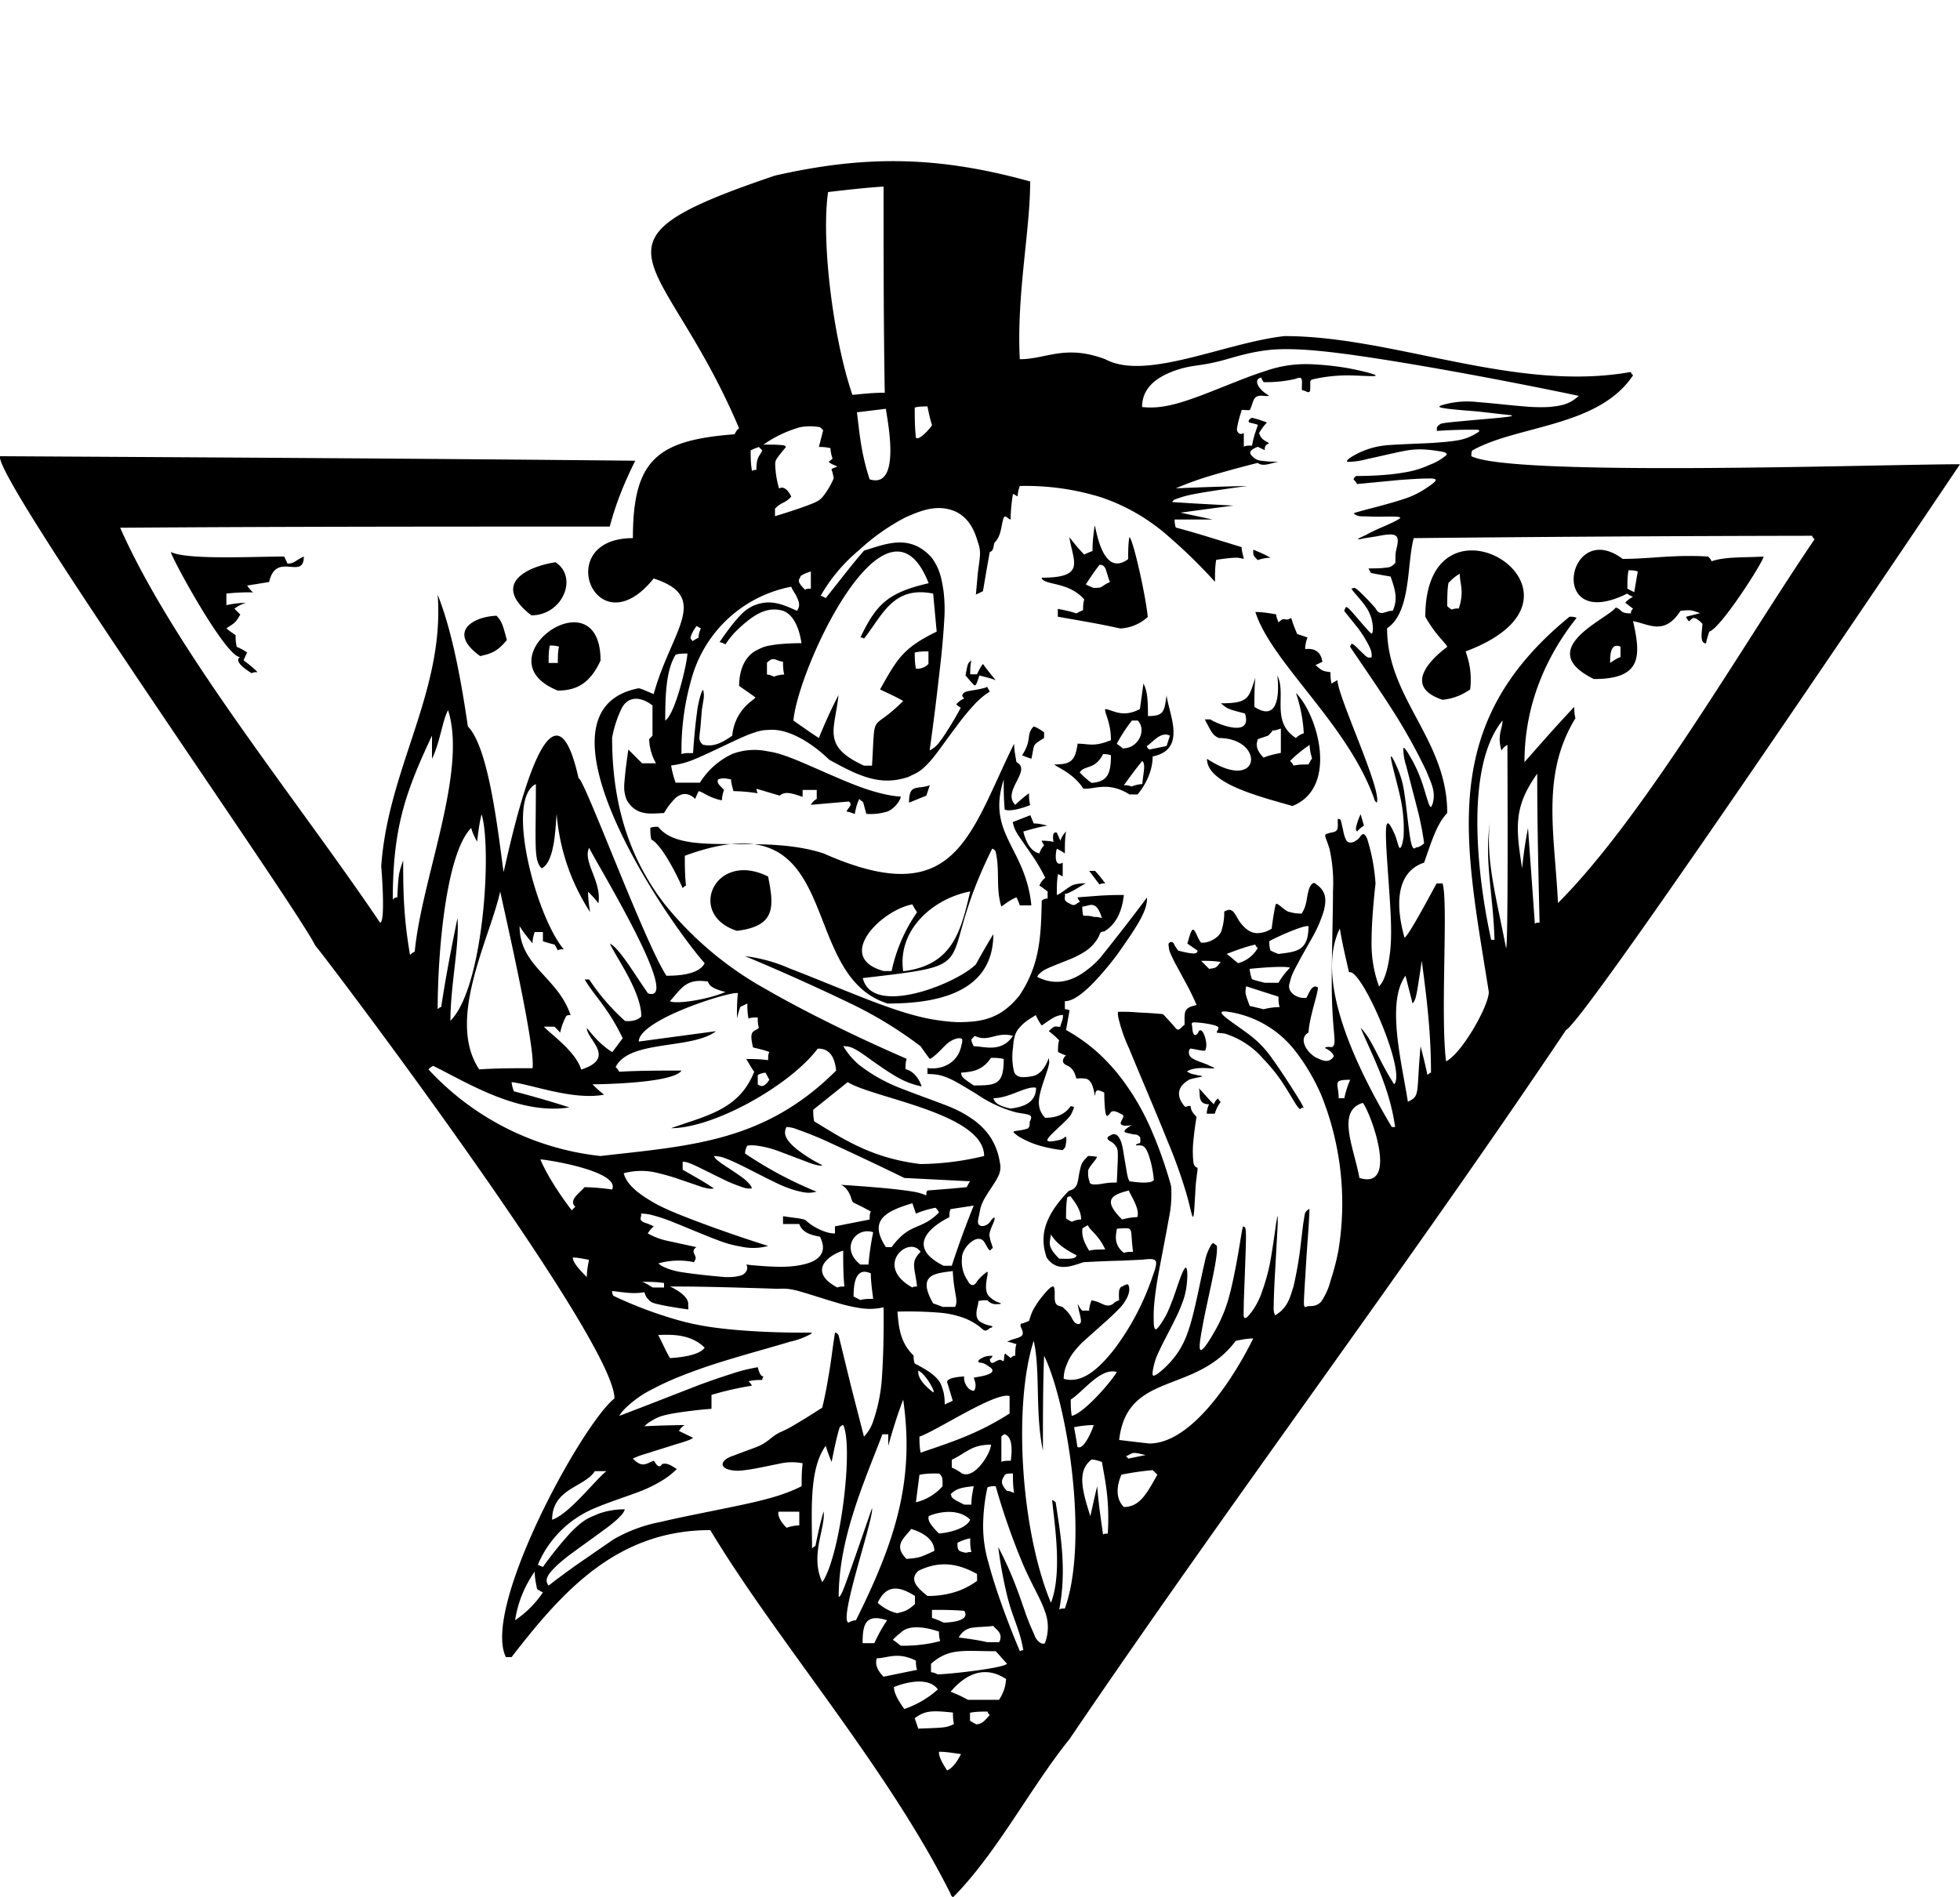
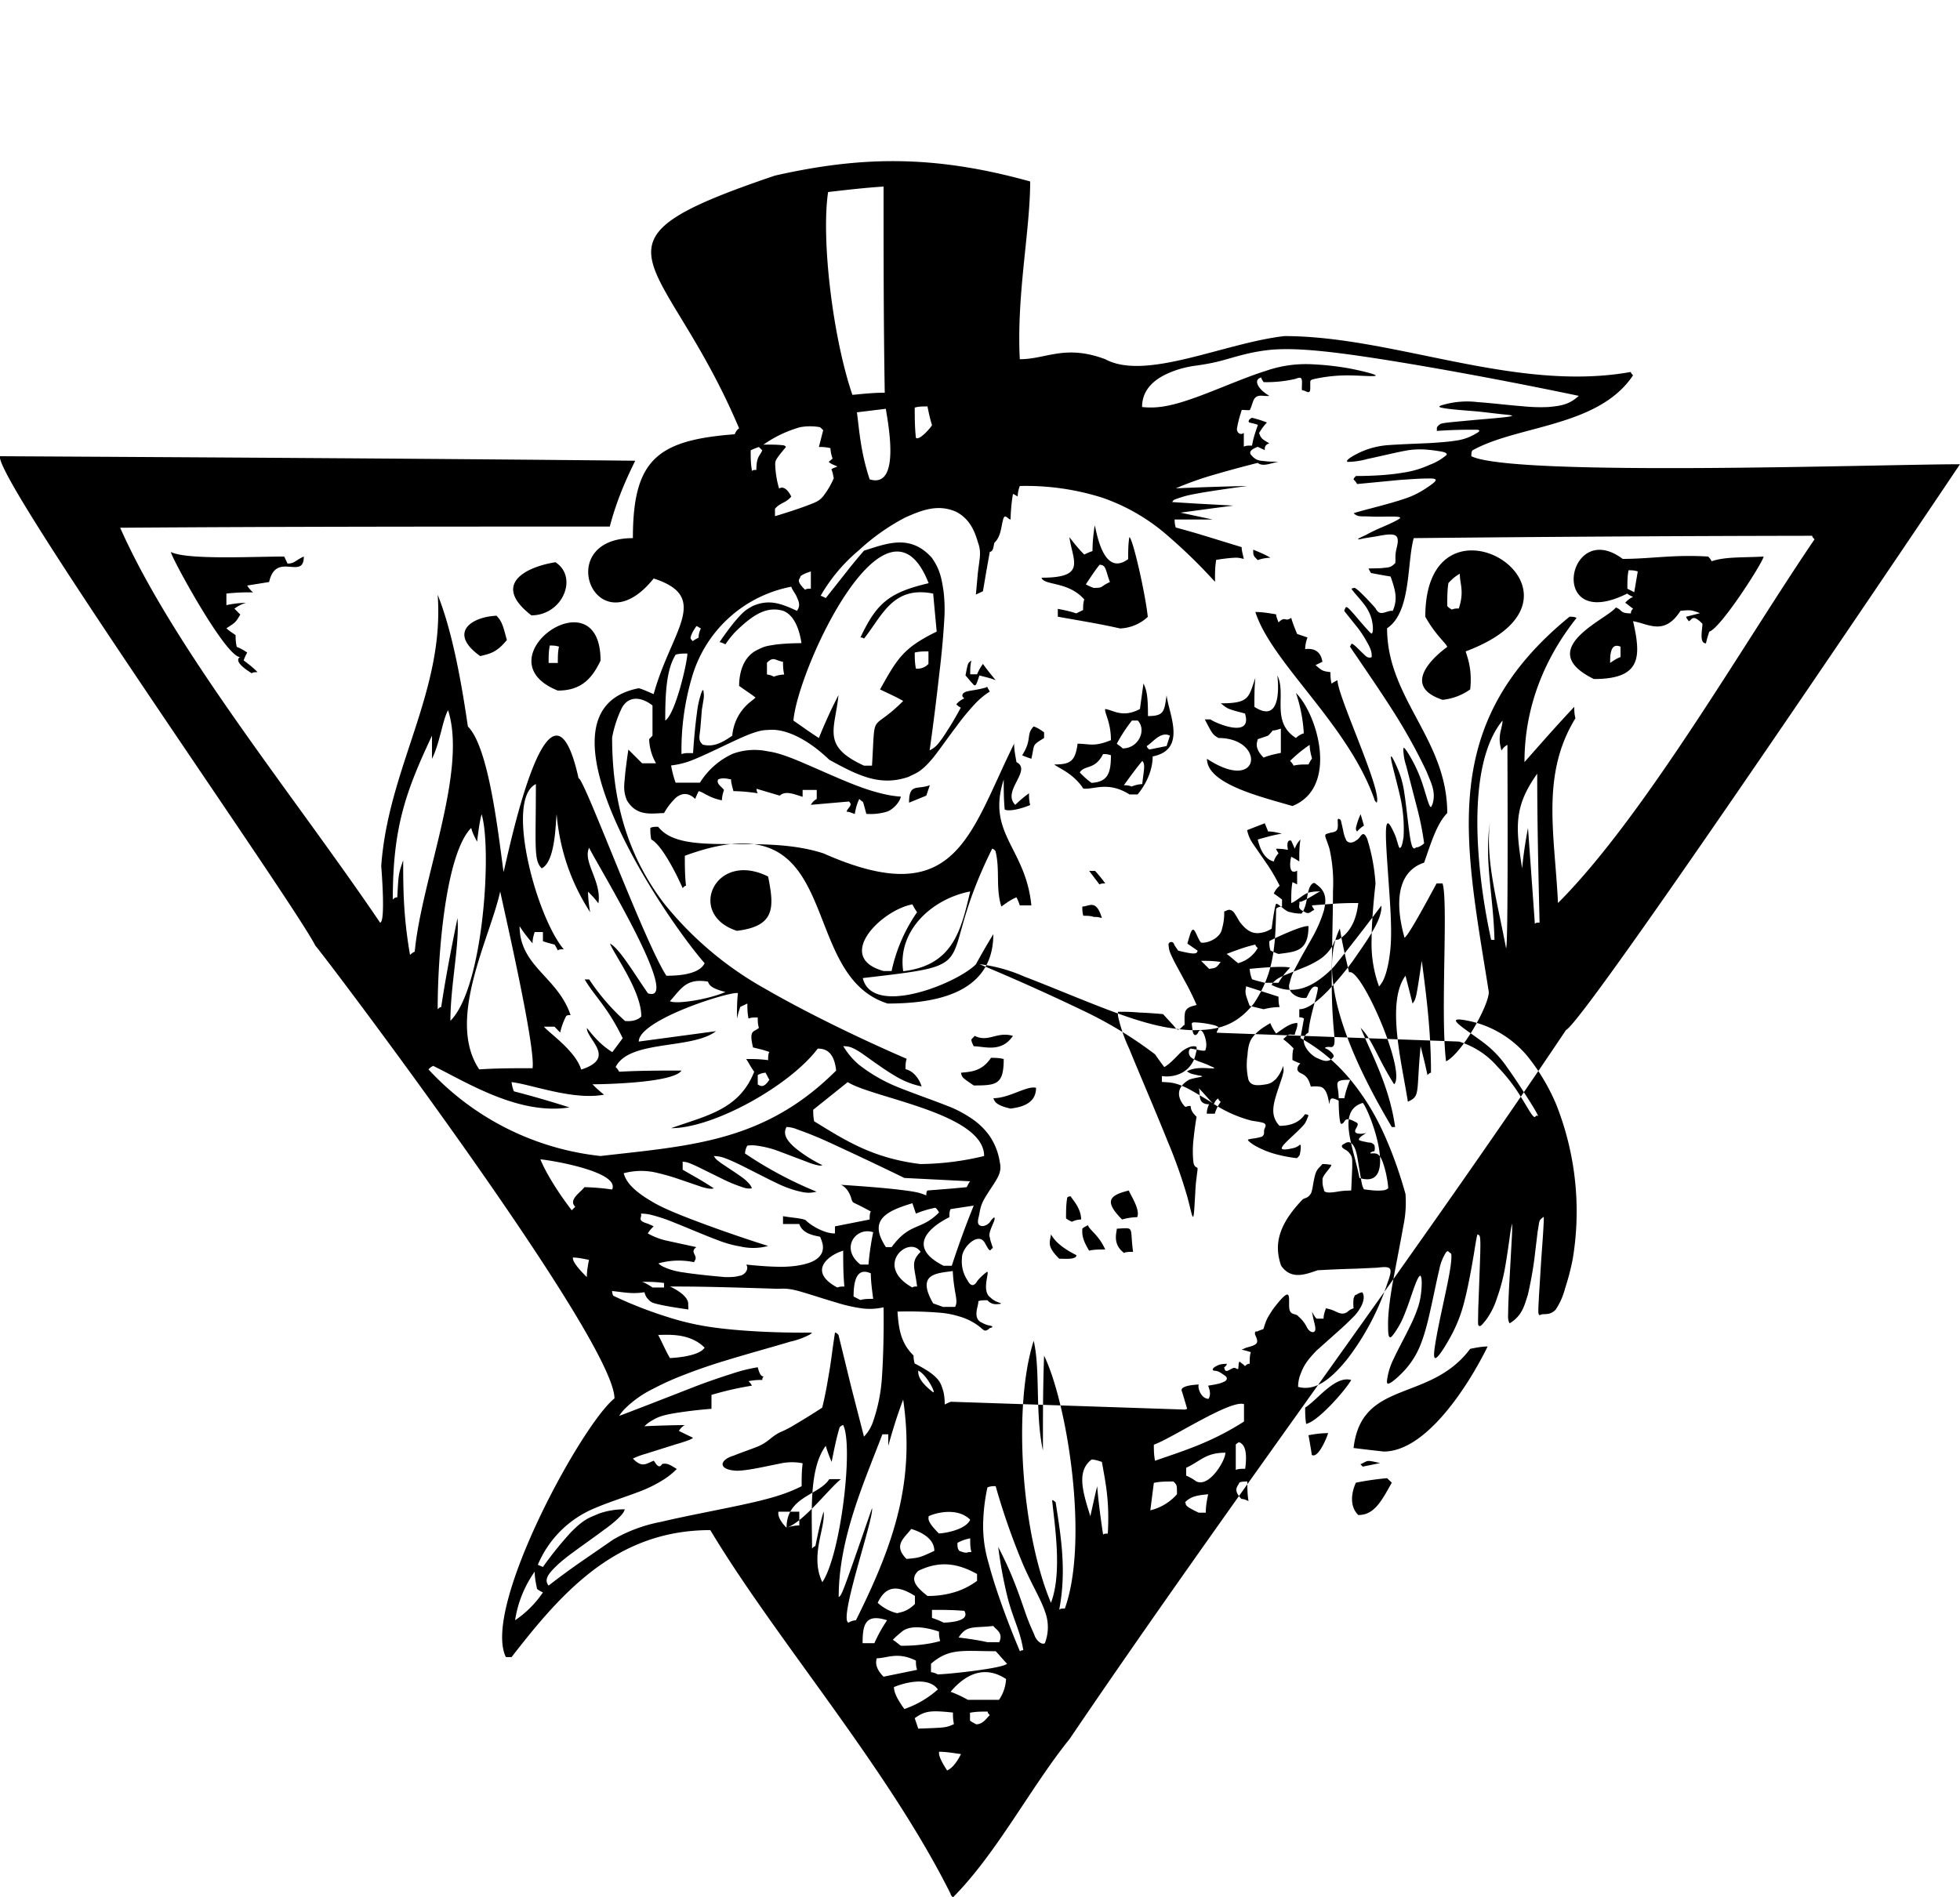
<svg xmlns="http://www.w3.org/2000/svg" width="960" height="929.452" viewBox="0 0 10 9.682" shape-rendering="geometricPrecision" text-rendering="geometricPrecision" image-rendering="optimizeQuality" fill-rule="evenodd" clip-rule="evenodd">
-   <path d="M4.85 9.664c-.324-.648-.89-1.296-1.226-1.856-.477 0-.754.312-1.014.648h-.029c-.124-.253.389-1.19.554-1.32 0-.306-1.509-2.298-1.526-2.31C1.497 4.602-.035 2.434 0 2.328c1.078.006 2.157.012 3.241.023-.047.095-.094.2-.13.336-.836 0-1.667 0-2.498.006.277.625.896 1.379 1.326 2.015.03 0 .006-.288.006-.288.035-.501.324-.89.288-1.385.071.177.118.424.154.672.106.106.153.53.182.742.006 0 .23-1.167.383-.477.024-.012.336.837.448 1.007.035 0 .165 0 .195-.064-.207-.236-.92-1.29-.336-1.403.023.006.047.018.076.03.089-.324.295-.495 0-.59-.294.366-.524-.206-.106-.206 0-.4.124-.5.519-.53.006-.012.012-.024.023-.03-.383-.907-.86-.937.183-1.29.442-.1.813-.106 1.302.03 0 .253-.07.577-.053.907.136 0 .23-.077.436 0 .207.112.607-.083.914-.118.56 0 1.178.289 1.768.183 0 .006.005.011.011.017-.176.265-.589.254-.819.383-.006.006-.006.018-.006.03.213.106 2.086.041 2.493.041 0 0-1.903 2.834-2.01 2.887-.807 1.203-1.714 2.41-2.533 3.618-.2.248-.372.584-.595.808-.006-.006-.012-.012-.012-.018zm-.018-.63c-.047-.071-.041-.089-.041-.095.035 0 .07.006.112.012-.018.035-.041.07-.07.083zm-.147-.213l-.018-.053c.053-.04.088-.04.195-.029 0 .018 0 .035.005.059-.04.018-.04.018-.182.023zm.294-.023c-.011-.006-.023-.012-.03-.018V8.74c.03-.006.06-.006.09-.006 0 .006.005.012.011.018-.018.017-.035.047-.07.047zm-.365-.077c-.047-.065-.053-.094-.053-.112.024-.011.17-.064.224.012a.502.502 0 0 1-.171.1zm.324-.047a.594.594 0 0 0-.088-.041c.059-.07.159-.147.283-.065a.207.207 0 0 1-.036.106h-.159zm-.43-.118c-.053-.053-.035-.088-.035-.094.053 0 .106-.035.2.012 0 .012 0 .03.006.047l-.171.035zm.277-.011a.084.084 0 0 0-.035-.012V8.49c.094-.082.165-.064.33-.064.017.017.035.04.058.064-.023.024-.306.054-.353.054zm.424-.122a.028.028 0 0 1 .012-.002.628.628 0 0 0-.027-.106c-.013-.04-.033-.087-.052-.158a2.23 2.23 0 0 1-.049-.263c.03.058.058.118.083.182.025.063.047.13.062.172.024.064.032.075.043.104.01.022.035.043.05.033a.225.225 0 0 0 .001-.16c-.02-.062-.065-.133-.112-.241a3.501 3.501 0 0 1-.14-.4.09.09 0 0 0-.042.006.939.939 0 0 0-.021.159.662.662 0 0 0 .027.228c.03.115.09.285.16.45a.02.02 0 0 1 .005-.004zm-.458-.038a.59.59 0 0 0 .046-.011.14.14 0 0 1-.006-.048c-.073-.025-.154-.035-.194.004a.412.412 0 0 0-.042.038c.009.004.026.019.041.03a.796.796 0 0 0 .155-.013zm-.35 0c0-.094.013-.153.125-.117a.756.756 0 0 0-.065.117H4.4zm.637-.005c-.053-.012-.1-.018-.147-.024.041-.065.077-.047.177-.059.012.018.053.035.03.083h-.06zm-.707-.1c-.059 0 .13-.537.118-.584-.153.442-.153.442-.17.454 0-.3.129-.584.223-.831h.03v.059c.023-.083.047-.16.076-.236.06.413-.041.725-.241 1.126a.084.084 0 0 0-.036.011zm.483 0a.405.405 0 0 0-.059-.024v-.041c.054 0 .107 0 .165.005.036.06-.106.06-.106.06zm-2.186-.012a.578.578 0 0 1 .1-.248c0 .03.006.059.012.088.006.006.018.012.03.018a.53.53 0 0 1-.142.142zm1.95-.036c-.058-.012-.1-.053-.1-.053.036-.076.089-.1.19-.035v.041c-.042.041-.072.041-.09.047zm.826-.017c.04-.207.006-.39-.018-.549-.006-.005-.012-.011-.018-.011.012.123.053.37-.006.524-.153-.365-.194-1.007-.088-1.337.035.153.006.365.047.56 0-.166 0-.325.006-.484.118.242.23.943.106 1.29-.012 0-.023 0-.03.007zm-.519-.095a.381.381 0 0 0 .1-.053v-.035c-.085-.047-.18-.075-.3-.016-.049.046-.003.088.047.128a.46.46 0 0 0 .153-.024zm-1.93-.144l.174-.12a.766.766 0 0 1 .243-.09c.129-.031.327-.067.459-.097s.197-.054.259-.085c0-.036 0-.066.003-.097l.002-.02a.278.278 0 0 0-.118.002c-.063.012-.158.035-.215.036-.1-.003-.094-.055-.019-.077.034-.014.081-.03.114-.043.067-.025.077-.058.134-.081a.577.577 0 0 0 .064-.034 3.59 3.59 0 0 0 .14-.087c.013-.052.023-.106.032-.16.01-.055.017-.111.022-.148L4.26 6.8c.008.001.01.004.018.012l.065.266.065.253a.207.207 0 0 0 .044-.07.85.85 0 0 0 .048-.238c.006-.088.01-.22.008-.352a.312.312 0 0 1-.12.004.794.794 0 0 1-.12-.028c-.056-.016-.134-.042-.183-.056-.079-.023-.097-.012-.137-.015a34.568 34.568 0 0 0-.276-.008c-.13-.003-.179-.003-.254-.003.003.001.1.044.093.094a.17.17 0 0 1 .001.023c-.05-.007-.1-.015-.129-.021-.06-.013-.06-.013-.083-.039a.088.088 0 0 1-.012-.028c-.061.01-.099.001-.165-.006 0 .01.002.016.006.024.088.042.178.077.266.105.087.028.17.049.295.063.124.014.289.022.453.02a.04.04 0 0 1-.013.011.386.386 0 0 1-.097.035c-.079.024-.225.064-.335.098a2.81 2.81 0 0 0-.239.084 1.346 1.346 0 0 0-.125.058.54.54 0 0 0-.153.11.25.25 0 0 0-.022.029l.022-.008.13-.05.244-.095a3.33 3.33 0 0 1 .176-.061.83.83 0 0 1 .135-.034c.006.022.013.047.03.047-.007.008-.006.01-.007.018a.292.292 0 0 0-.07.006c.009.009.014.016.017.023a1.616 1.616 0 0 0-.206.047v.071a2.28 2.28 0 0 0-.192.023c-.074.013-.088.023-.122.043a.166.166 0 0 0-.028.023 5.32 5.32 0 0 1 .206-.006.073.073 0 0 0-.03.03l.072.035c-.007.006-.006.004-.017.01a.794.794 0 0 1-.067.022l-.159.05a.385.385 0 0 0-.064.024c.048.05.069.025.106.011.006.003.024.049.043.017.027-.008.048.009.075.025a.374.374 0 0 1-.07.056.69.69 0 0 1-.13.063c-.064.024-.156.054-.216.08a.537.537 0 0 0-.293.29l.026.011a1.84 1.84 0 0 1 .141-.175c.073-.075.1-.077.144-.097a.387.387 0 0 1 .133-.022c-.008.021-.017.029-.037.049a.66.66 0 0 1-.07.056c-.042.032-.111.08-.155.113a.915.915 0 0 0-.079.063c-.044.042-.075.075-.048.108a3.9 3.9 0 0 1 .156-.115zm1.24.097c-.064-.135.018-.277.007-.36-.018.06-.03.118-.042.177-.006 0-.011.006-.017.012 0-.177-.018-.406.07-.524a.717.717 0 0 0 .03.082c.012-.059.023-.118.041-.177.006-.005.012-.011.018-.011.053.106-.012.66-.106.801zm.43-.118c-.07-.07-.011-.106.024-.153.018.006.118.035.118.112-.076.035-.076.035-.141.041zm.313-.034a.15.15 0 0 1 .018-.001c-.006-.025-.006-.04-.006-.07a.214.214 0 0 0-.065.023c0 .016-.001.03.01.041.005.002.033.014.043.007zm.69-.09c-.012-.082-.024-.165-.03-.247-.012.047-.023.1-.035.153-.041-.13-.07-.23.006-.289.017 0 .035.006.053.012.017.1.04.195.03.366-.013 0-.019 0-.024.005zm-.837-.005c-.065-.065-.053-.077-.053-.089.035-.017.147-.047.212.018-.024.053-.136.07-.16.07zm-.778-.03c-.053-.053-.041-.082-.041-.082h.106v.07a.212.212 0 0 0-.065.012zm-1.196-.041c0-.16.165-.165.218-.248h.059c-.065.053-.189.218-.277.248zm2.917-.065c-.06-.059-.018-.153-.012-.165a1.48 1.48 0 0 1 .159-.023l.024.023c-.053.094-.089.165-.171.165zm-.814-.012c-.088-.041-.058-.041-.07-.053.03-.03.059-.035.118-.041-.006.03-.012.059-.012.094H4.92zm-.247-.012l.018-.14c.03-.007.064-.007.1-.007.018.018.018.018.018.065a.263.263 0 0 1-.136.082zm.465-.058c-.047-.048-.017-.065-.011-.083.011-.006.023-.006.041-.006 0 .03 0 .065.006.1-.012-.006-.024-.011-.036-.011zm-.23-.089a.238.238 0 0 0-.052-.03v-.04c.076-.036.1-.077.2-.077 0 .041-.082.177-.147.147zm.201-.059v-.13c.006-.005.012-.011.018-.011.03.012.041.053.03.135-.019 0-.036 0-.048.006zm.648-.017l-.012-.012c.042-.018.024-.024.1-.006l-.088.018zm-1.06-.03c-.006-.03-.006-.059-.006-.082.088-.03.389-.23.46-.207v.089c-.166.106-.301.147-.454.2zm.8-.03a3.358 3.358 0 0 0-.017-.1.52.52 0 0 1 .1-.011c0 .006-.047.13-.082.112zm.366-.017a11.818 11.818 0 0 1-.153-.018c.041-.353.389-.23.595-.506.03-.006.06-.012.089-.012-.089.182-.307.536-.53.536zm-.395-.141c-.005-.03-.005-.06-.005-.083.064-.041.153-.165.235-.141-.03.053-.17.212-.23.224zm-.617-.073a.262.262 0 0 1 .01-.004l-.026-.087c-.016-.027.044-.035.085-.037-.007.018.013.073.05.073.012-.02.008-.04-.002-.067.034-.006.062-.01.078-.019.018-.006.027-.022.002-.036-.024-.017-.03-.019-.043-.021-.02 0-.017-.013.003-.023.023-.013.035-.011.055-.013 0 .007-.004.012-.013.018.005.04.031.004.052.003.007 0 .015.008.018.006.005 0 0-.052.014-.033a.14.14 0 0 1 .022.018c.01-.01.017-.012.024-.012 0-.022 0-.044.006-.059-.017-.005-.037-.012-.048-.012.022-.01.018-.009.039-.015.014-.004.035-.01.04-.022.005-.012-.006-.032-.01-.042-.001-.023.008-.01.016-.017a1.06 1.06 0 0 1 .027-.01c.016-.051.019-.056.05-.103.023-.03.058-.074.072-.073.014 0 .007.047.01.071.006.038.033.022.047.041a.174.174 0 0 1 .037.044c.006.011.012.024.021.03.01.008.023.008.027-.003.005-.017-.01-.054-.013-.08-.002-.006-.003-.014-.002-.013.002.002.012.025.023.033h.035c0-.018.004-.03.012-.053.02.005.023.005.042.013.019.008.046.027.074 0 .013-.01.018-.01.025-.013a.255.255 0 0 1 0-.05c.01-.027.01-.014.02-.023.008-.004.019-.009.025-.008.014.021.004.056-.012.081a.2.2 0 0 1-.03.04 1.445 1.445 0 0 1-.08.076l-.112.1c-.062.064-.07.09-.085.129a.184.184 0 0 0-.009.056c.09.025.172-.043.255-.147a1.314 1.314 0 0 0 .2-.38c.013-.036.022-.064.013-.076-.01-.012-.037-.008-.066-.005l-.108.005c-.05.001-.122.004-.194.008-.06.02-.135.052-.187-.024-.032-.095-.025-.195.106-.333.013-.016.03-.005.048-.038.007-.018.01-.051.015-.071.01-.05.02-.05.042-.076a.22.22 0 0 1 .038.003c.03-.005-.046.057-.037.08a.106.106 0 0 0 .007.047c-.002.021.04.016.074.01.032-.005.045-.004.065-.005l.005-.113c.001-.057 0-.06-.016-.08a.067.067 0 0 0-.015-.013c-.02-.01-.033-.023-.008-.033.036-.026.054.023.059.042.003.01.006.024.01.05l.015.089c.006.037.009.04.015.052.032.004.057.008.088.006.015-.001.025-.002.036-.012a.545.545 0 0 0-.027-.13c-.006-.016-.014-.035-.027-.043-.012-.007-.029-.004-.035-.004-.01-.003.014-.013.018-.011a.055.055 0 0 0 0-.032c-.017-.017-.02-.01-.04-.015-.013-.003-.033-.006-.038-.011-.006-.011.028-.029.037-.036-.017.006-.042.006-.052 0-.02-.012.026-.043 0-.054-.012-.005-.047-.03-.06-.004-.005.007-.014.017-.019.009-.008-.018-.01-.088-.01-.116-.02-.008-.047-.026-.046.016-.006.003-.006-.075-.046-.086a.168.168 0 0 0-.05-.001c-.007-.022-.013-.048-.042-.064-.01-.005-.023-.01-.026-.021-.003-.01.004-.026.015-.033a.281.281 0 0 1-.041-.018c0-.022 0-.044.006-.059a.39.39 0 0 0-.053-.047c.036-.036.032-.02.059-.023.004-.023.015-.034.013-.06-.037.002-.059.02-.108.054a.244.244 0 0 1-.03-.053c-.029.018-.054.031-.08.06a.112.112 0 0 0-.027.045.248.248 0 0 0-.009.057.33.33 0 0 0 .005.128c.013.03.043.027.062.026.046-.005.053-.009.077-.03a.195.195 0 0 0 .038-.068c.003.03.003.023-.004.053l-.025.075c-.024.074-.037.127.01.178.048 0 .098-.012.13-.059.007 0 .013.001.018.006-.016.04-.014.04-.053.078-.026.026-.071.064-.081.082-.01.017.014.014.03.012.033-.006.04-.008.056-.019.012-.015.01.02.003.049a.06.06 0 0 1-.014.016.714.714 0 0 1-.117-.023.443.443 0 0 1-.086-.035.18.18 0 0 1-.045-.031c-.005-.007.001-.007.007-.008.008-.003.032-.003.063-.013.017-.013.006-.026.013-.04.004-.01.01-.02-.002-.028-.011-.006-.04-.009-.067-.014a.653.653 0 0 1-.207-.096c-.044-.026-.09-.055-.123-.071-.062-.03-.086-.027-.125-.03v-.03c.048.008.127-.006.162-.08a.178.178 0 0 0 .011-.035c.004-.013.006-.027.003-.034-.019-.01-.051.006-.07.02-.018.013-.062.067-.094.083a1.676 1.676 0 0 1-.047-.065 2.075 2.075 0 0 0-.361-.22 11.074 11.074 0 0 0-.535-.24.802.802 0 0 1 .228.063c.124.047.32.13.455.18.135.05.21.068.268.079.059.01.102.014.138.015.113-.001.213-.013.311-.136.106-.158.11-.305.114-.484a.045.045 0 0 1 .03-.011v-.036c-.01-.007-.027-.021-.042-.03a.101.101 0 0 1 .03-.04.983.983 0 0 0-.06-.104l-.076-.11a.185.185 0 0 1-.03-.07l.09-.035.017.042c.024 0 .04.004.07.011-.042.007-.07.015-.123.03.005.018.022.098.082.112a.096.096 0 0 1 .024-.041c-.004-.009-.012-.018-.012-.024.023 0 .043.002.06.006 0-.004-.012-.056.017-.047l.018.041a.125.125 0 0 1 .029-.047c-.006.038-.006.063-.006.112a.333.333 0 0 0-.041-.024c-.007.023-.015.097.03.071v.07c-.009-.004-.018-.01-.024-.011-.006.036-.006.06-.006.106.022-.006.06-.044.088-.053a.213.213 0 0 1 .06-.006c-.02.008-.055.035-.097.052a.058.058 0 0 1-.01.001c.005.02-.015.032.025.05.027.017.029 0 .052-.009-.005-.008-.012-.017-.012-.023l.12-.009c.057-.003.08-.003.116-.003-.005.04-.018.135-.097.184-.01.008-.02-.007-.03.026a.208.208 0 0 1-.082.085.45.45 0 0 1-.064.032l-.102.041c-.04.018-.043.022-.06.038a.052.052 0 0 0-.007.012c.09.046.176.026.256-.037a.45.45 0 0 0 .065-.06 11.24 11.24 0 0 0 .239-.308c.004.071-.063.163-.146.283a1.608 1.608 0 0 1-.131.156c-.05.05-.1.09-.142.09v.041c.01 0 .016.002.024.006l-.018.1a.88.88 0 0 1 .233.187c.036.04.071.087.106.141.035.055.07.119.103.198.034.079.067.173.094.27a.583.583 0 0 1-.011.163c-.015.086-.042.22-.058.311-.015.091-.019.14-.02.179 0 .04 0 .07.007.076.006.008.017-.008.028-.023.033-.049.042-.074.064-.131.013-.036.028-.083.04-.114s.021-.046.026-.044c.01.009.007.06.003.092a.359.359 0 0 1-.014.065.753.753 0 0 1-.045.107c-.024.05-.06.115-.08.159a.341.341 0 0 0-.03.085c-.004.02-.008.041 0 .043.016 0 .062-.042.092-.076a.425.425 0 0 0 .081-.14c.013-.035.027-.083.042-.151.016-.069.033-.157.047-.214a.256.256 0 0 1 .035-.09c.012-.011.009-.003.023.005.002.001.005.002.004.022 0 .02-.005.06-.02.134-.015.074-.04.183-.054.26-.014.076-.02.12-.007.119.013-.002.044-.05.072-.1a.74.74 0 0 0 .076-.192c.023-.089.044-.214.054-.277.01-.062.012-.062.013-.062l.007.004c.003.002.007.004.007.05 0 .045-.004.134-.006.197l-.005.133c0 .034-.002.065 0 .077.008.02.026-.009.038-.022a.385.385 0 0 0 .057-.112.977.977 0 0 0 .04-.147c.012-.066.024-.154.03-.197l.007-.038.001.011c0 .006.001.016-.002.07l-.012.217a4.355 4.355 0 0 0-.006.135c0 .045-.004.053.007.076.067-.04.077-.098.093-.145a1.952 1.952 0 0 0 .033-.18l.017-.142c.011-.061.004-.056.03-.076.001 0 .003 0 0 .047-.002.048-.01.143-.014.211l-.009.145c-.002.037-.004.07-.003.085.002.016.007.013.013.011.011-.008.044.007.075-.026a.349.349 0 0 0 .048-.108c.015-.046.029-.097.04-.155a1.482 1.482 0 0 0-.085-.784 1.03 1.03 0 0 0-.145-.244.531.531 0 0 0-.309-.184c-.032-.006-.07-.012-.054.008.015.02.084.064.134.102a.53.53 0 0 1 .123.128c.045.062.104.155.132.2.046.077.016.038.018.048a.013.013 0 0 0-.006.004c-.002.003-.005.007-.022-.017-.016-.024-.045-.076-.076-.122a.86.86 0 0 0-.093-.114.425.425 0 0 0-.198-.13L6.21 5.27c-.01-.003.02-.025-.001-.033-.005-.003-.009-.004-.016-.006a.502.502 0 0 0-.098-.014c-.016 0-.015.006-.014.012l.003.023c.002.032.016.038.028.019.02-.05.054.053.039.082.004.018-.036.003-.07-.001-.013-.008-.024.022-.006.042.022.02.071.03.098.045.012.005.025.01.022.012-.013.005-.09-.013-.139.016.02.015.033.014.055.02.012.002.029.004.02.007-.008.003-.041.007-.063.015-.073.042-.057.094-.03.129.015.02.011.003.037.006 0 .02.01.035.03.055-.007.04-.012.08-.015.11a.547.547 0 0 0-.003.102c.002.02.001.039.02.047.007 0 0 .025-.002.052-.003.019-.005.04-.007.083-.003.042-.005.107-.01.115-.005.01-.013-.037-.03-.1a2.562 2.562 0 0 0-.101-.285c-.058-.145-.148-.354-.196-.472a.806.806 0 0 1-.055-.158.092.092 0 0 1-.002-.03c.05 0 .062 0 .11.004.032.001.076.004.12.008l.055.06c.02.027.023.025.05-.003.01.005 0-.036.008-.069.011-.028.043-.029.058-.035a1.314 1.314 0 0 0-.047-.098l-.063-.116c-.03-.06-.03-.063-.033-.092-.003-.015.024-.025.03.001l.019.028a.948.948 0 0 0 .049.011c.028.005.049.007.05-.011l-.052-.036.012-.041c.004-.012.01-.03.017-.03.012 0 .025.05.041.066.04.005.1-.029.106-.068a.284.284 0 0 0 .012-.091c.015-.004.025-.017.046.001.01.011.023.036.033.052.05.066.087.062.127.052a.164.164 0 0 0 .036-.017c.005-.038.01-.073.016-.103.002-.01.004-.02.007-.024.01-.004.05.042.07.042.02.006.04.008.06.008a.154.154 0 0 0 .022-.052c.006-.023.007-.05.018-.08.007-.015.02-.034.034-.018.059.04.049.091.04.133a.664.664 0 0 1-.053.127c-.023.042-.06.104-.08.144-.034.061-.035.073-.042.1-.017.046.038.082.085.076.013-.02.028-.074.059-.053 0 .035-.043.148-.048.23-.052.028-.013.099.039.128.025.01.062.035.09-.006-.001-.013-.017-.027-.03-.035-.005-.005-.026-.008-.006-.013.004 0 .008-.002.017 0 .009 0 .022.003.023-.031 0-.035-.012-.106-.014-.255-.002-.148.006-.375.006-.511a.792.792 0 0 0-.018-.215c-.01-.033-.019-.052-.021-.062-.002-.01.002-.012.007-.014l.02-.006c.01-.002.026-.003.033-.015.006-.013.003-.035.003-.046 0-.018.01-.006.014-.005 0-.008.01.036.017.07.004.015.006.02.01.028.005.02.03.025.051.009a.057.057 0 0 0 .022-.02c.008-.01.02-.03.037.012a.974.974 0 0 1 .042.227c-.012.106-.02.213-.02.287a.637.637 0 0 0 .038.238c.02-.024.025-.038.035-.067a.563.563 0 0 0 .018-.085c.006-.04.012-.095.006-.22-.006-.126-.024-.323-.024-.406 0-.083.017-.053.03-.03.012.024.02.041.025.06.006.018.01.037.015.041.011.001.016-.032.02-.055a.741.741 0 0 0-.018-.21c-.015-.067-.042-.162-.046-.191-.004-.03.014.006.029.04a.475.475 0 0 1 .039.136c.011.07.021.178.03.23.014.083.026.041.036.047a.08.08 0 0 0 .035-.021 1.526 1.526 0 0 0-.032-.165l-.06-.232a.27.27 0 0 1-.014-.087c.002-.006.008 0 .017.013a.73.73 0 0 1 .08.166c.014.042.025.084.033.104.013.033.014.005.018.004.02-.064-.005-.107-.03-.17a2.841 2.841 0 0 0-.174-.313c-.057-.09-.137-.206-.176-.264-.04-.058-.04-.059-.04-.06l.005-.009c.003-.018.034.02.067.05.008.008.018.02.038.014.004-.034-.015-.062-.034-.096a.566.566 0 0 0-.035-.052l-.056-.07c-.024-.03-.011-.015-.014-.022l.006-.013c.001-.003.004-.007.017.005.021.02.063.073.092.104.01.011.02.023.025.023.01-.01.005-.05-.001-.074a.218.218 0 0 0-.042-.08c-.015-.02-.04-.047-.05-.06-.02-.024-.005-.013-.005-.017.011-.003.009-.005.027.009.023.02.066.065.09.093.024.047.053.01.088.013.026-.06.014-.103-.011-.175a3.453 3.453 0 0 1-.1-.018c-.004-.007-.01-.016-.012-.022-.01-.002.036-.001.068-.003.036-.005.042 0 .068-.026.002-.03-.002-.04.006-.073.005-.022.014-.055-.005-.067-.019-.012-.066-.002-.097.004l-.064.01c-.016.004-.032.007-.03.004 0-.003.02-.012.038-.02.018-.01.037-.02.071-.035.035-.015.085-.037.1-.048.032-.019-.076-.009-.143-.012-.053-.003-.064.004-.088-.016 0-.001-.001-.002.047-.015s.144-.037.206-.058a.434.434 0 0 0 .115-.055c.026-.017.05-.034.05-.042 0-.009-.021-.009-.052-.008-.03 0-.07.003-.13.007l-.219.021a.08.08 0 0 0-.018-.023c.001-.008.005-.01.012-.018.089 0 .178-.006.24-.017a.49.49 0 0 0 .136-.04.286.286 0 0 0 .086-.05c.007-.012-.018-.017-.04-.02a.708.708 0 0 0-.068-.008.409.409 0 0 0-.107.007c-.053.01-.13.029-.188.041a.391.391 0 0 1-.102.015c-.014-.009.036-.035.058-.046a.415.415 0 0 1 .156-.04c.056-.004.142-.007.206-.01.064-.004.106-.008.136-.013a.257.257 0 0 0 .1-.036c.013-.007.026-.016.007-.019a2.46 2.46 0 0 0-.208.006c.005-.011-.009-.017.02-.036.014-.005.04-.007.067-.01l.118-.011c.059-.005.145-.012.17-.017.027-.005-.008-.008-.04-.011L7.543 2.1c-.058-.005-.146-.011-.18-.018-.035-.006-.015-.012.003-.017a.444.444 0 0 1 .174-.013c.063.004.161.016.228.021a.888.888 0 0 0 .132.004c.066-.006.107-.013.155-.057-.382-.08-.767-.15-1.033-.191-.266-.041-.413-.053-.528-.045-.115.01-.199.04-.264.057s-.112.022-.15.028a.518.518 0 0 0-.091.024c-.058.022-.119.054-.148.116a.164.164 0 0 0-.014.068c.066.007.132 0 .245-.039.113-.038.272-.11.385-.145a.622.622 0 0 1 .24-.034c.062.003.118.009.182.02.064.012.137.03.14.037.002.007-.066.001-.118 0a.79.79 0 0 0-.2.019c-.015.004-.015.008-.016.013v.02c0 .01.001.026-.004.031-.008.007-.019-.005-.034-.007-.003 0-.005 0-.005-.012 0-.013.003-.038-.002-.047-.005-.01-.018-.004-.033.001a.66.66 0 0 1-.16.016c-.005-.008-.012-.018-.012-.024-.045.013-.01.06.023.082a.364.364 0 0 0 .018.012c-.029.004-.055-.01-.074.012-.01.012-.013.035-.025.06-.008.003-.028-.001-.042 0 .001.002-.015.042-.023.09-.006.02.013.043.034.027v.07c.014-.006.023-.005.042-.005.006-.036.014-.06.03-.106-.016-.006-.024-.007-.044-.012-.009-.007.002-.02.014-.024a.56.56 0 0 1 .076.024c-.018.019-.025.03-.04.053.009.031.023.036.052.053-.022.008-.024.02-.023.035l-.036-.017c-.011.005-.05.018-.035.04.028.034.048.03.078.034.016.002.04.002.063.002-.035.006-.08.028-.106.006a6.389 6.389 0 0 0-.235.064 1.603 1.603 0 0 0-.183.066 14.489 14.489 0 0 1 .365-.012 7.342 7.342 0 0 0-.226.033c-.079.014-.089.017-.125.029-.015.006-.026.006-.032.02l.11.007.202.011-.1.013-.17.023.164.035h-.194c0 .016.002.03.006.041a4.452 4.452 0 0 1 .16.046l.176.054c0 .017.005.033.011.06-.032-.007-.031-.007-.062-.005a.969.969 0 0 0-.079.01c-.006.038-.006.063-.006.112a2.704 2.704 0 0 0-.234-.229 1.004 1.004 0 0 0-.34-.2 1.29 1.29 0 0 0-.422-.06.176.176 0 0 0-.011.053c-.009-.004-.018-.012-.024-.012a.905.905 0 0 0-.012.13c-.016-.002-.031-.038-.04.008-.008.03-.01.08-.042.11-.006.015-.004.045-.024.047a28.68 28.68 0 0 0-.018.101l-.017.1-.036.017.01-.11c.009-.077.019-.105.001-.155-.016-.054-.04-.121-.113-.158-.09-.039-.17-.01-.259.03a1.09 1.09 0 0 0-.236.167.86.86 0 0 0-.195.232.15.15 0 0 1 .026.012l.102-.129c.047-.06.065-.08.093-.113.113-.035.235-.088.346.036.042.06.05.105.06.171a.768.768 0 0 1 .004.14 4.323 4.323 0 0 1-.025.275c-.013.116-.03.257-.05.397a.127.127 0 0 0 .046-.037.616.616 0 0 0 .043-.062c.02-.03.046-.074.07-.119a.08.08 0 0 1-.023-.017.108.108 0 0 1 .041-.03c-.026-.02.005-.035.016-.036.011-.004.049-.007.092-.019.005 0 .008-.009.011.001l.011.019a.382.382 0 0 0-.073.06 1.212 1.212 0 0 0-.098.119c-.04.052-.087.12-.12.161-.062.074-.087.076-.123.095-.145.05-.256-.005-.405-.087-.104-.1-.221-.162-.312-.152-.02 0-.041.003-.073.014-.031.01-.073.029-.128.055-.055.026-.123.059-.174.08a.422.422 0 0 1-.12.032.501.501 0 0 0 .023.088h.124a.387.387 0 0 1 .166-.147.322.322 0 0 1 .18-.013c.03.004.065.012.138.041.074.03.187.082.268.115.08.033.13.048.17.058.04.01.071.015.103.017-.005.03-.045.071-.075.078a.287.287 0 0 1-.101.01 4.607 4.607 0 0 0-.012-.044c-.006-.025-.007-.015-.015-.024a.114.114 0 0 1-.009-.008c-.013.028-.017.045-.023.077-.015-.006-.033-.013-.042-.012.006-.02.035-.034.012-.052V4.09l-.194.017a.073.073 0 0 1 .03-.03v-.046h-.072v.035c-.043-.013-.087-.033-.117-.006l-.098-.029a1.385 1.385 0 0 1-.02-.006c0 .01.002.016.006.023a.899.899 0 0 0-.124-.011c-.006-.022-.013-.047-.012-.06-.023-.003-.038-.01-.066 0-.01.022.013.033.03.054a.176.176 0 0 0-.011.053.266.266 0 0 1-.074-.026c-.017-.008-.024-.015-.044-.021a.297.297 0 0 0-.018.04c-.035-.034-.069-.031-.099-.006a.336.336 0 0 0-.06.078c-.061.001-.14.02-.19-.066-.02-.05-.013-.078-.008-.138a3.13 3.13 0 0 1 .016-.12l.07.07h.071a.263.263 0 0 1-.035-.123l.017-.018V3.6c-.054-.043-.122-.053-.157.014a.589.589 0 0 0-.049.15c0 .284.06.578.265.846a1.762 1.762 0 0 0 .52.438c.178.103.445.237.718.355-.006.018-.006.03-.006.053.045.01.073.057.082.088a.43.43 0 0 1-.124-.047 1.203 1.203 0 0 1-.096-.062c-.037-.025-.076-.055-.102-.071-.046-.028-.056-.023-.078-.026.02.033.044.064.08.095a.827.827 0 0 0 .205.117c.072.029.178.066.246.093a.579.579 0 0 1 .12.062.355.355 0 0 1 .092.086.321.321 0 0 1 .056.14.1.1 0 0 1-.006.067c-.013.03-.043.07-.061.1-.035.055-.032.075-.04.109-.004.016-.008.034.001.043.016.016.05 0 .061-.022a.094.094 0 0 1 .016-.016c.014.01-.034.072-.022.102.003.018.004.018.016.055-.004.001-.004.001-.008.005-.01.019-.021-.013-.03-.025-.031-.073-.123.018-.12.071a.172.172 0 0 0 .028.113c.015.03.033.034.05.004a.248.248 0 0 1 .05-.047c.015-.003-.03.096.016.13.014.013.026.02.04.025.007.003.033.009-.007.01a.056.056 0 0 1-.047-.02c-.016 0-.036 0-.047.005.006.014-.035.088.02.11.011.006.02.01.033.013.025.004.024.01.006.014-.027.025-.031.009-.056-.01a.311.311 0 0 0-.102-.05.459.459 0 0 0-.105-.019 1.947 1.947 0 0 0-.208-.005c.006.086.016.16.082.224 0 .016.002.03.006.041A.72.72 0 0 1 4.74 7c.06.042.062.067.073.1.005.02.007.043.007.067a.325.325 0 0 1 .031-.014zM4.755 7.1c-.076-.06-.07-.094-.07-.106.047.023.1.135.07.106zM3.418 6.93c-.024-.041-.041-.083-.06-.118.048 0 .16-.012.237.065-.03.047-.171.053-.177.053zm1.396-.26l-.053-.019c-.088-.153.018-.153.1-.165.006.118.03.148.012.183h-.059zm-.424-.036l-.035-.018c0-.07.012-.153.088-.118 0 .041.006.083.012.13-.024 0-.047 0-.065.006zM3.33 6.57c-.018-.011-.036-.023-.054-.029.036 0 .071 0 .112.006v.023H3.33zm.942 0c-.153-.082-.047-.165.03-.188 0 .059 0 .118.006.183-.012 0-.024 0-.036.005zm.383 0c-.2-.111-.017-.27.042-.182-.053.053-.03.076-.018.177-.012 0-.018 0-.024.005zm-1.661-.053c-.077-.076-.071-.094-.071-.1.023 0 .053.006.082.012-.006.03-.011.059-.011.088zm.78-.007c.025-.003.05-.034.033-.057.056.006.112.01.155.011a.616.616 0 0 0 .095-.004c.055-.008.117-.022.137-.069.01-.027.003-.05-.01-.08-.04-.008-.09-.018-.106-.065h-.083v-.04c.044.008.093.01.115.02.03.031.102.07.15.068v-.036l.177-.035c0-.016 0-.031.006-.041-.03-.016-.052-.028-.08-.041-.008-.005-.014-.002-.021-.03-.008-.025-.026-.055-.052-.065.111.007.222.016.29.024.1.012.11.016.146.03 0-.01 0-.019.006-.025l.125-.01.075-.007c.006-.01.01-.022.018-.03l-.336-.017c-.143-.07-.287-.137-.38-.18a1.922 1.922 0 0 0-.167-.068.155.155 0 0 0-.054-.012c-.023.04.009.077.048.11a.743.743 0 0 0 .135.085c-.011.003-.012.002-.025 0a.33.33 0 0 1-.056-.018l-.135-.051a.513.513 0 0 0-.12-.031.17.17 0 0 0-.047 0 .087.087 0 0 0-.012.04 2 2 0 0 0 .365.195c-.04.01-.062.005-.102-.005a.576.576 0 0 1-.104-.04c-.055-.026-.138-.07-.19-.095-.084-.04-.097-.04-.128-.042.013.02.01.015.035.035l.075.05c.034.024.045.029.07.056.008.01.012.016.014.024-.024.003-.034-.001-.06-.01a.757.757 0 0 1-.08-.033l-.138-.068c-.056-.026-.058-.023-.075-.025v.041l.082.047c.039.023.054.033.077.048a.042.042 0 0 1-.014.002c-.006 0-.014 0-.044-.008l-.123-.042a1.077 1.077 0 0 0-.104-.03.342.342 0 0 0-.175.001c.01.034.029.06.067.092a.566.566 0 0 0 .07.048c.032.02.076.043.178.083.102.04.26.097.422.148a.29.29 0 0 1-.14.003.575.575 0 0 1-.118-.033c-.062-.023-.155-.063-.218-.088a.851.851 0 0 0-.118-.04.218.218 0 0 0-.055-.007c.008.02-.024.034.034.051a.325.325 0 0 1 .031.014.16.16 0 0 0-.03.036.351.351 0 0 0 .101.038l.147.032c-.036.025.008.042-.007.067-.004.005-.004.007-.004.01a.382.382 0 0 0-.183.006c.017.015.025.017.046.026a.373.373 0 0 0 .082.02c.05.008.132.017.214.024.026 0 .048 0 .073-.007zm1.04-.051c-.188-.095-.076-.195.03-.248 0-.018 0-.03.006-.041l.118-.018a4.7 4.7 0 0 0-.112.307h-.042zm-.424-.006c-.106-.083-.023-.195.065-.165a1.387 1.387 0 0 0-.024.165h-.04zm1.014-.03c-.065-.065-.047-.082-.042-.124.018.03.048.065.13.106 0 .024-.059.018-.088.018zm.33-.03c-.06-.046-.036-.105-.036-.123.095-.006.065-.012.083.118-.018 0-.036 0-.047.006zm-.177-.011c-.041-.065-.035-.094-.035-.112.005-.006.017-.012.029-.018.006.024.053.047.088.124-.03 0-.059 0-.082.006zM4.52 6.364c-.089-.135-.006-.182.135-.224l.018.053a.498.498 0 0 1 .1-.03.081.081 0 0 1 .018.024c-.094.095-.147.048-.242.177h-.03zm.948-.13c-.011-.005-.023-.011-.029-.017 0-.035 0-.07.006-.106.006-.006.012-.006.018-.006.005.012.053.059.053.118a.11.11 0 0 0-.048.012zm.257-.011c-.094-.094-.065-.124.035-.148 0 .012.06.095.042.136a.298.298 0 0 0-.077.012zm-2.808-.047c-.077-.1-.136-.2-.16-.26.066.006.407.065.366.154a1.143 1.143 0 0 0-.141-.012c-.024.03-.083.065-.047.1l-.018.018zm4.019-.165c-.03-.16-.118-.342.017-.383.036.04.189.447-.017.383zm-2.24-.071c-.247-.03-.388-.124-.542-.218-.005-.024-.005-.041-.005-.059l.176-.141c.13.082.696.159.696.377a1.43 1.43 0 0 1-.324.041zm-1.632-.041a1.398 1.398 0 0 1-.878-.442.081.081 0 0 1 .024-.018c.17.083.436.253.695.212a5.109 5.109 0 0 0-.283-.082.182.182 0 0 1-.012-.047c.1.011.313.094.472.064a.53.53 0 0 1-.059-.053c.047 0 .412-.006.454-.07-.106 0-.212 0-.318.006-.006-.012-.012-.018-.018-.024.07-.141.389-.088.512-.183l-.394.053c0-.112.471-.259.506-.247-.005.041-.005.082-.005.13.005-.024.011-.042.017-.06l.036-.017c0 .023 0 .047.006.077.011-.006.029-.006.047-.006 0 .017 0 .035.006.053-.024.023-.053.006-.03.1.024.006.053.012.083.023-.006.012-.006.024-.006.042-.042-.006-.077-.006-.112-.006.012.017.023.041.041.065-.077.194-.242.223-.424.288.218 0 .607-.218.748-.406.03 0 .083.006.094.112-.365.365-.742.383-1.202.436zm4.037-.148c-.16-.27-.401-.736-.265-1.013.011.07.029.147.047.224.059-.03.294.507.23.571-.083-.13-.112-.23-.171-.288.059.141.147.3.176.506h-.017zm-1.945-.094c-.082-.018-.082-.041-.088-.053.082 0 .17-.065.218-.053 0 .088-.089.1-.13.106zm1.001.025a.11.11 0 0 1 .012-.047c-.065 0-.041-.059-.053-.082.024.023.047.053.077.082.005-.012.011-.023.023-.03 0 .007.006.012.012.018a.184.184 0 0 0-.03.06h-.04zm1.026-.06c-.03-.195-.112-.507-.012-.643l.036.142c.018-.024.018-.024.047-.218.024.183.047.36.047.571-.006 0-.012.006-.018.012-.011-.053-.023-.1-.035-.147-.023.242 0 .253-.065.283zm-.353-.018c0-.077-.036-.094.059-.094a.44.44 0 0 0-.03.094h-.03zm-2.964-.07v-.048a.085.085 0 0 1 .04-.012l.019.036c-.03.047-.048.03-.06.023zm1.102.005c-.06-.041-.06-.041-.065-.065.047-.005.106-.005.153-.076.018 0 .041 0 .065.006 0 .13-.036.135-.153.135zm-2.523-.082c-.17-.254.054-.666.107-.908.017.083.182.796.165.902-.095 0-.183 0-.272.006zm.52 0c-.03-.095-.16-.183-.19-.218h.054l.029.03a.34.34 0 0 1 .03-.083c.005-.006.011-.006.023-.006-.065-.195-.26-.248-.26-.454.018.03.042.059.066.088 0-.023.005-.04.011-.058h.042v.047c.017.006.035.011.059.017.005.006.011.018.017.03.006-.006.018-.006.03-.006-.142-.17-.3-.766-.142-.843 0 .319-.012.39.03.43.07-.035.07-.23.076-.276.012.14.053.318.171.5A.648.648 0 0 1 3 4.55c.018.018.036.036.053.06.018-.113-.082-.213-.047-.284.018.048.484.802.3.743-.07-.1-.146-.23-.194-.254.024.06.16.242.16.372-.03.03-.077.023-.083.023a1.094 1.094 0 0 1-.183-.212h-.023c.053.089.118.142.194.3l-.053.071c-.076-.047-.118-.112-.13-.123 0 .059.154.153-.029.212zm4.413-.041c-.03-.236.012-.814-.018-.908h-.03c-.005.006-.14.265-.164.277-.048-.17-.042-.336.1-.383.035-.1.065-.2.118-.253 0-.377-.307-.584-.307-.943.124-.083.1-.33.136-.46a233.46 233.46 0 0 1 2.033-.012c0 .006.006.012.012.018-.354.519-.867 1.414-1.309 1.856-.017-.353-.088-.654.089-.943-.006-.023-.006-.04-.006-.058-.089.094-.171.188-.254.282 0-.288.107-.536.266-.736-.012-.006-.024-.006-.036-.006-.672.548-.536 1.137-.412 1.915 0 .07-.136.312-.218.354zm-2.41-.077c-.006-.012-.012-.024-.012-.035l.017-.018c.071.035.112-.024.195 0-.059.088-.147.053-.2.053zm-2.67-.13c0-.182.047-.389.036-.524-.03.147-.06.3-.083.454-.006 0-.012.005-.018.011 0-.288.042-.795.171-.925.006.024.018.047.03.07.006-.046.011-.093.023-.14.053.17.012.883-.159 1.054zm4.149-.059l-.071-.017c-.024-.065-.024-.065-.018-.1l.165.053c0 .017 0 .035.006.053a.347.347 0 0 0-.082.011zm-3.03-.04c.06-.066.083-.119.195-.101.006.018.018.035.089.053-.077.035-.248.065-.283.047zm1.109.01c-.472-.152-.2-1.06-1.032-.753 0 .047 0 .1.006.153-.006 0-.011.006-.017.012-.042-.095-.112-.224-.16-.248-.005-.023-.005-.041-.005-.059.011-.006.023-.006.04-.006.125.16.52.03.844.136.677.3.742-.094.972-.56 0 .03.006.059.012.094.082.042-.077.148-.006.218a.623.623 0 0 1 .07-.059c0 .018 0 .036.006.06-.04.017-.106.035-.13.023-.005-.053-.005-.106-.005-.153-.089.277.112.347.141.642h-.059c-.006-.018-.011-.03-.017-.041-.03.012-.053.03-.077.047-.03-.094-.006-.189-.03-.283-.005-.006-.011-.012-.017-.012-.307.619-.006.584-.66.66.047.2.477.03.577-.07a3.52 3.52 0 0 1 .089-.154c0 .319-.33.354-.542.354zm1.927-.105c-.024-.006-.048-.012-.065-.018a.172.172 0 0 1-.012-.053s.17-.018.206-.006a.378.378 0 0 0-.059.077h-.07zm-1.945-.06c-.253-.07-.012-.311.147-.34a.336.336 0 0 0 .024.04.828.828 0 0 0-.13.3h-.041zm.1 0c-.03-.211.153-.37.342-.406-.047.2-.088.377-.342.407zm1.562-.01l-.042-.042c.03 0 .065 0 .1.006-.023.03-.023.03-.058.035zm.147-.03c-.024-.018-.041-.036-.059-.047.047-.018.094-.036.147-.048 0 .006.006.012.012.018a.165.165 0 0 1-.1.077zm-4.225-.042c-.035-.2-.035-.347-.035-.483-.024.07-.024.07-.03.189-.012 0-.018.006-.023.012 0-.366.064-.548.2-.837v.118c.041-.083.053-.195.082-.248.1.312-.135.86-.17 1.232a.081.081 0 0 0-.024.017zm4.431-.005c-.017-.006-.03-.012-.041-.018-.006-.018-.006-.036-.006-.047.018-.012.171-.083.2-.077 0 .13-.064.13-.153.142zm1.161-.03c-.047-.247-.106-.454-.082-.642-.03.194.017.371.023.6h-.017c-.071-.323-.136-.883.058-1.119 0 .041-.029.077-.005.153a.071.071 0 0 1 .03-.029c0 .077.005 1.043-.007 1.037zM3.76 4.75c-.26-.083-.112-.413.159-.277.03.153.041.253-.16.277zm4.071-.036l-.035-.489a2.172 2.172 0 0 0-.03.206c-.035-.218-.04-.318.077-.483 0 .254.006.507.012.76-.012 0-.018 0-.024.006zm-2.25-.035c-.018-.006-.036-.006-.054-.006-.005-.018-.005-.035-.005-.047.035 0 .07-.041.1.059-.018-.006-.03-.006-.042-.006zm.029-.165l-.053-.07h.03a.625.625 0 0 1 .052.064c-.011 0-.023 0-.03.006zm1.308-.289a.332.332 0 0 1 .024-.07l.017.058a.156.156 0 0 0-.035.03c-.006-.006-.006-.012-.006-.018zm-.324-.112c-.16-.047-.436-.112-.436-.241.277.182.3-.106.059-.106-.03-.018-.03-.018-.07-.095h.029c.011.012.218.106.176-.03-.088-.023-.088-.023-.123-.052.147 0 .141-.03.176-.13-.005.047-.005.094-.005.148.153.1.117-.16.117-.16.048.095-.035.236.095.319a.095.095 0 0 1 .04-.024.773.773 0 0 0-.04-.206c.112.112.218.483-.018.577zm-1.956-.017c0-.1.04-.065.106-.089l-.018.053-.088.036zm2.374-.018c-.135-.383-.524-.695-.607-.955.036 0 .071.006.106.012 0 .012.006.024.012.041.036-.035.03 0 .065-.023.006.023.018.053.03.082l.053.018a.174.174 0 0 0-.012.059c.012 0 .076-.012.088.065l-.035.017c.035.03.035.03.076.036 0 .017 0 .035.006.059.006-.006.018-.012.03-.018 0 .082.23.566.2.625-.006-.006-.012-.012-.012-.018zm-1.249-.024c-.112-.07-.183-.023-.236-.03-.053-.082-.141-.111-.147-.123.083 0 .106-.018.118-.106.059 0 .082.018.17-.018 0-.094-.035-.141-.029-.159.042.006.089.047.177 0l.018-.13c.018.036.023.071.023.166.083 0 .083-.024.095-.106.011.094.106.277-.071.312 0 .059-.024.13-.077.194h-.04zm.012-.04c-.018-.007-.03-.007-.041-.007.03-.041.059-.082.094-.124.018.018.006.053 0 .118a.172.172 0 0 0-.053.012zm-.206-.019c-.024-.017-.042-.035-.06-.053.024-.04.077-.011.119-.094.011 0 .023 0 .04.006 0 .094-.017.136-.1.141zm-1.161-.088c-.218-.1-.148-.183-.13-.36a2.46 2.46 0 0 0-.1.219c-.047-.03-.088-.06-.13-.089.024-.27.478-1.243.69-.701-.2.047-.265.1-.348.277.006 0 .012 0 .018.006.094-.118.147-.271.353-.23l.018.194c-.17.083-.2.136-.289.295.036.018.077.035.118.059-.17.17-.141.035-.159.33h-.041zm2.192 0a.081.081 0 0 0-.018-.024.678.678 0 0 1 .1-.082c0 .024.006.047.012.07-.006.007-.012.018-.018.03-.029 0-.053 0-.076.006zm-1.385-.053c.053-.082.018-.106.059-.147.018.006.035.017.053.03v.029c-.065.04-.047.03-.065.106-.017-.006-.035-.012-.047-.018zm1.232.012c-.053-.053-.03-.083-.03-.094l.053-.018c.047-.047-.006-.012.065-.036v.124c-.03.006-.059.012-.088.024zm-2.943-.023h.032c.005-.079.013-.157.02-.207a.48.48 0 0 1 .018-.087c.005-.018.011-.031.014-.027a.125.125 0 0 1 .002.044l-.009.055-.007.086c-.004.052-.015.07.012.093.048.011.088-.002.15-.046a.247.247 0 0 1 .093-.173l.02-.016c.005-.004.005-.005.005-.006-.016-.013-.054-.038-.083-.059 0-.058.016-.14.084-.179.046-.024.053-.024.104-.032.033-.004.082-.007.13-.007-.007-.05-.029-.14-.093-.165-.083-.024-.152.016-.247.11a.537.537 0 0 0-.048.061c-.01-.005-.022-.011-.03-.011.031-.046.064-.09.088-.117.041-.048.057-.053.08-.067.084-.037.145-.014.227.024.022-.03.006-.054-.004-.078l-.02-.033a.087.087 0 0 1-.005-.012.655.655 0 0 0-.507.463 1.312 1.312 0 0 0-.053.391.098.098 0 0 1 .027-.005zm2.36-.018c-.007-.006-.013-.012-.013-.018.03-.018.071-.077.118-.053l-.017.053-.089.018zm-.136-.006c-.012-.012-.024-.018-.03-.024a.808.808 0 0 1 .077-.118h.03c.046.047.005.142-.077.142zm-2.334-.142c0-.141.006-.26.053-.336.018-.006.036-.006.06-.006 0 .042-.06.307-.113.342zm3.966-.106c-.212-.07-.047-.218.024-.27-.006-.019-.06-.06-.112-.154 0-.719.978-.112.206.177.006.023.035.088.023.194a.295.295 0 0 1-.14.053zm-4.514-.047c-.4-.16.218-.601.218-.153-.047.1-.106.153-.218.153zm2.122-.03c-.018-.017-.03-.035-.042-.047.012-.064.012-.064.03-.076-.006.023-.006.047-.006.07h.035a.238.238 0 0 1 .03-.053c.017.024.041.054.065.083-.03-.012-.06-.018-.083-.024-.018.053-.018.053-.03.048zm3.164-.029c-.312-.153.07-.306.112-.365.035.012.018.03.077.03 0-.013.005-.018.011-.024-.017-.012-.03-.024-.04-.03a.106.106 0 0 1 .04-.03c-.011-.005-.023-.011-.03-.017-.412.206-.306-.389-.023-.177.142 0 .26-.023.436-.012a.081.081 0 0 1 .018.024c.07-.024.16-.018.265-.024 0 .024-.218.366-.277.383-.006.018-.012.036-.017.06-.036 0-.018-.071-.018-.1-.053-.054-.053-.018-.07-.013-.007-.011-.013-.017-.013-.023l.071-.018c-.047-.017-.047-.017-.1-.012-.083.13-.165.065-.242.053.042.183.042.295-.2.295zm-4.184-.012a.084.084 0 0 0-.035-.011v-.06c.035-.035.041-.011.082-.005 0 .017 0 .04.006.065a.172.172 0 0 0-.053.011zm-2.663-.017c-.106-.065-.06-.083-.06-.083-.076 0-.359-.524-.353-.536.083.041.419.023.578.023l.017.036c.036 0 .042-.018.083-.036 0 .124-.142-.029-.177.13l-.112.018a.157.157 0 0 0 .03.035 1 1 0 0 0-.136.006v.059a.52.52 0 0 1 .1-.012.184.184 0 0 0-.059.03l.03.03c-.024.04-.024.04-.071.07.012.012.03.023.047.035 0 .018 0 .036.006.06a.24.24 0 0 1 .053.029c-.006.011-.012.023-.018.04.024.018.048.036.071.06-.012 0-.023 0-.03.006zm3.388-.024c-.006-.03-.006-.059-.006-.082.024-.006.047-.006.07-.006v.064c-.029.03-.064.024-.064.024zm-1.874-.03c0-.029 0-.058.006-.088.012 0 .03 0 .047.006-.006.024-.006.053-.006.083H2.8zm5.416 0c0-.035 0-.105.053-.082v.053c-.018.006-.036.018-.053.03zM2.45 3.348c-.165-.118-.047-.2.083-.206.03.03.035.059.053.124-.053.065-.088.07-.136.082zm1.085-.076c-.006-.006-.012-.012-.012-.018.006-.024.018-.041.03-.059.005 0 .011.006.023.012a.11.11 0 0 0-.012.047c-.012.006-.023.012-.03.018zm2.18-.065c-.106-.024-.212-.041-.318-.06v-.04c.03.006.059.011.094.023l.035-.017c0-.018 0-.036.006-.054-.082-.094-.206-.07-.218-.111.23 0 .16-.083.142-.207.023.03.047.06.076.089a.287.287 0 0 1 .042-.018c0-.047.005-.088.011-.13.006 0 .036.271.171.171 0-.041 0-.076.006-.112.018.006.083.295.094.407a.222.222 0 0 1-.141.059zM2.711 3.14c-.207-.16-.024-.248.123-.271.118.077.036.271-.123.271zm4.696-.03a.081.081 0 0 1-.023-.017c0-.041 0-.083.006-.118.017-.018.035-.035.058-.047 0 .053.024.088-.005.177-.012 0-.024 0-.036.006zm.931-.088l-.035-.018c0-.035 0-.064.006-.094.012 0 .03 0 .047.006l-.018.106zm-4.23-.012c-.054-.053-.024-.053-.024-.07.017-.012.035-.018.053-.024v.088c-.012 0-.024 0-.03.006zM5.58 3c-.017-.006-.029-.012-.04-.018.023-.035.046-.07.07-.1.035 0 .03.03.053.088-.053.024-.03.03-.083.03zm.837-.142c-.023-.023-.023-.023-.023-.053.03.012.059.024.088.041a.212.212 0 0 0-.065.012zM4.2 2.532a.406.406 0 0 0 .054-.092c-.004-.015-.005-.03-.012-.044.004-.007.019-.01.03-.015-.013-.008-.028-.01-.044-.024l.02-.017a.176.176 0 0 1-.011-.053.215.215 0 0 0-.059-.006l.022-.086-.016-.015a.283.283 0 0 0-.102 0 .617.617 0 0 0-.187.089c.036 0 .062-.001.1.003.008.001.012.004.015.009a1.309 1.309 0 0 0-.035.043c-.021.028-.018.029-.02.042a.48.48 0 0 0 .02.127c.026-.017.051.017.062.041-.03.035-.054.029-.083.062v.038c.067-.02.133-.042.174-.058.04-.015.055-.023.072-.044zm.237-.086c-.047-.142-.053-.254-.065-.342l.148-.018c0 .024.088.413-.083.36zm-.6-.042c-.007-.035-.007-.07-.007-.106.012-.006.024-.011.042-.017l.017.017c-.012.03-.03.03-.03.1-.011 0-.017 0-.023.006zm.836-.17c-.006-.054-.006-.107-.006-.154.018-.006.041-.006.065-.006.006.03.012.06.023.095 0 .006-.064.082-.082.065zm-.324-.219c-.1-.292-.16-.793-.124-1.035.094-.011.189-.022.283-.028 0 .347 0 .7.006 1.052-.06 0-.112.006-.165.011z" />
+   <path d="M4.85 9.664c-.324-.648-.89-1.296-1.226-1.856-.477 0-.754.312-1.014.648h-.029c-.124-.253.389-1.19.554-1.32 0-.306-1.509-2.298-1.526-2.31C1.497 4.602-.035 2.434 0 2.328c1.078.006 2.157.012 3.241.023-.047.095-.094.2-.13.336-.836 0-1.667 0-2.498.006.277.625.896 1.379 1.326 2.015.03 0 .006-.288.006-.288.035-.501.324-.89.288-1.385.071.177.118.424.154.672.106.106.153.53.182.742.006 0 .23-1.167.383-.477.024-.012.336.837.448 1.007.035 0 .165 0 .195-.064-.207-.236-.92-1.29-.336-1.403.023.006.047.018.076.03.089-.324.295-.495 0-.59-.294.366-.524-.206-.106-.206 0-.4.124-.5.519-.53.006-.012.012-.024.023-.03-.383-.907-.86-.937.183-1.29.442-.1.813-.106 1.302.03 0 .253-.07.577-.053.907.136 0 .23-.077.436 0 .207.112.607-.083.914-.118.56 0 1.178.289 1.768.183 0 .006.005.011.011.017-.176.265-.589.254-.819.383-.006.006-.006.018-.006.03.213.106 2.086.041 2.493.041 0 0-1.903 2.834-2.01 2.887-.807 1.203-1.714 2.41-2.533 3.618-.2.248-.372.584-.595.808-.006-.006-.012-.012-.012-.018zm-.018-.63c-.047-.071-.041-.089-.041-.095.035 0 .07.006.112.012-.018.035-.041.07-.07.083zm-.147-.213l-.018-.053c.053-.04.088-.04.195-.029 0 .018 0 .035.005.059-.04.018-.04.018-.182.023zm.294-.023c-.011-.006-.023-.012-.03-.018V8.74c.03-.006.06-.006.09-.006 0 .006.005.012.011.018-.018.017-.035.047-.07.047zm-.365-.077c-.047-.065-.053-.094-.053-.112.024-.011.17-.064.224.012a.502.502 0 0 1-.171.1zm.324-.047a.594.594 0 0 0-.088-.041c.059-.07.159-.147.283-.065a.207.207 0 0 1-.036.106h-.159zm-.43-.118c-.053-.053-.035-.088-.035-.094.053 0 .106-.035.2.012 0 .012 0 .03.006.047l-.171.035zm.277-.011a.084.084 0 0 0-.035-.012V8.49c.094-.082.165-.064.33-.064.017.017.035.04.058.064-.023.024-.306.054-.353.054zm.424-.122a.028.028 0 0 1 .012-.002.628.628 0 0 0-.027-.106c-.013-.04-.033-.087-.052-.158a2.23 2.23 0 0 1-.049-.263c.03.058.058.118.083.182.025.063.047.13.062.172.024.064.032.075.043.104.01.022.035.043.05.033a.225.225 0 0 0 .001-.16c-.02-.062-.065-.133-.112-.241a3.501 3.501 0 0 1-.14-.4.09.09 0 0 0-.042.006.939.939 0 0 0-.021.159.662.662 0 0 0 .027.228c.03.115.09.285.16.45a.02.02 0 0 1 .005-.004zm-.458-.038a.59.59 0 0 0 .046-.011.14.14 0 0 1-.006-.048c-.073-.025-.154-.035-.194.004a.412.412 0 0 0-.042.038c.009.004.026.019.041.03a.796.796 0 0 0 .155-.013zm-.35 0c0-.094.013-.153.125-.117a.756.756 0 0 0-.065.117H4.4zm.637-.005c-.053-.012-.1-.018-.147-.024.041-.065.077-.047.177-.059.012.018.053.035.03.083h-.06zm-.707-.1c-.059 0 .13-.537.118-.584-.153.442-.153.442-.17.454 0-.3.129-.584.223-.831h.03v.059c.023-.083.047-.16.076-.236.06.413-.041.725-.241 1.126a.084.084 0 0 0-.036.011zm.483 0a.405.405 0 0 0-.059-.024v-.041c.054 0 .107 0 .165.005.036.06-.106.06-.106.06zm-2.186-.012a.578.578 0 0 1 .1-.248c0 .03.006.059.012.088.006.006.018.012.03.018a.53.53 0 0 1-.142.142zm1.95-.036c-.058-.012-.1-.053-.1-.053.036-.076.089-.1.19-.035v.041c-.042.041-.072.041-.09.047zm.826-.017c.04-.207.006-.39-.018-.549-.006-.005-.012-.011-.018-.011.012.123.053.37-.006.524-.153-.365-.194-1.007-.088-1.337.035.153.006.365.047.56 0-.166 0-.325.006-.484.118.242.23.943.106 1.29-.012 0-.023 0-.03.007zm-.519-.095a.381.381 0 0 0 .1-.053v-.035c-.085-.047-.18-.075-.3-.016-.049.046-.003.088.047.128a.46.46 0 0 0 .153-.024zm-1.93-.144l.174-.12a.766.766 0 0 1 .243-.09c.129-.031.327-.067.459-.097s.197-.054.259-.085c0-.036 0-.066.003-.097l.002-.02a.278.278 0 0 0-.118.002c-.063.012-.158.035-.215.036-.1-.003-.094-.055-.019-.077.034-.014.081-.03.114-.043.067-.025.077-.058.134-.081a.577.577 0 0 0 .064-.034 3.59 3.59 0 0 0 .14-.087c.013-.052.023-.106.032-.16.01-.055.017-.111.022-.148L4.26 6.8c.008.001.01.004.018.012l.065.266.065.253a.207.207 0 0 0 .044-.07.85.85 0 0 0 .048-.238c.006-.088.01-.22.008-.352a.312.312 0 0 1-.12.004.794.794 0 0 1-.12-.028c-.056-.016-.134-.042-.183-.056-.079-.023-.097-.012-.137-.015a34.568 34.568 0 0 0-.276-.008c-.13-.003-.179-.003-.254-.003.003.001.1.044.093.094a.17.17 0 0 1 .001.023c-.05-.007-.1-.015-.129-.021-.06-.013-.06-.013-.083-.039a.088.088 0 0 1-.012-.028c-.061.01-.099.001-.165-.006 0 .01.002.016.006.024.088.042.178.077.266.105.087.028.17.049.295.063.124.014.289.022.453.02a.04.04 0 0 1-.013.011.386.386 0 0 1-.097.035c-.079.024-.225.064-.335.098a2.81 2.81 0 0 0-.239.084 1.346 1.346 0 0 0-.125.058.54.54 0 0 0-.153.11.25.25 0 0 0-.022.029l.022-.008.13-.05.244-.095a3.33 3.33 0 0 1 .176-.061.83.83 0 0 1 .135-.034c.006.022.013.047.03.047-.007.008-.006.01-.007.018a.292.292 0 0 0-.07.006c.009.009.014.016.017.023a1.616 1.616 0 0 0-.206.047v.071a2.28 2.28 0 0 0-.192.023c-.074.013-.088.023-.122.043a.166.166 0 0 0-.028.023 5.32 5.32 0 0 1 .206-.006.073.073 0 0 0-.03.03l.072.035c-.007.006-.006.004-.017.01a.794.794 0 0 1-.067.022l-.159.05a.385.385 0 0 0-.064.024c.048.05.069.025.106.011.006.003.024.049.043.017.027-.008.048.009.075.025a.374.374 0 0 1-.07.056.69.69 0 0 1-.13.063c-.064.024-.156.054-.216.08a.537.537 0 0 0-.293.29l.026.011a1.84 1.84 0 0 1 .141-.175c.073-.075.1-.077.144-.097a.387.387 0 0 1 .133-.022c-.008.021-.017.029-.037.049a.66.66 0 0 1-.07.056c-.042.032-.111.08-.155.113a.915.915 0 0 0-.079.063c-.044.042-.075.075-.048.108a3.9 3.9 0 0 1 .156-.115zm1.24.097c-.064-.135.018-.277.007-.36-.018.06-.03.118-.042.177-.006 0-.011.006-.017.012 0-.177-.018-.406.07-.524a.717.717 0 0 0 .03.082c.012-.059.023-.118.041-.177.006-.005.012-.011.018-.011.053.106-.012.66-.106.801zm.43-.118c-.07-.07-.011-.106.024-.153.018.006.118.035.118.112-.076.035-.076.035-.141.041zm.313-.034a.15.15 0 0 1 .018-.001c-.006-.025-.006-.04-.006-.07a.214.214 0 0 0-.065.023c0 .016-.001.03.01.041.005.002.033.014.043.007zm.69-.09c-.012-.082-.024-.165-.03-.247-.012.047-.023.1-.035.153-.041-.13-.07-.23.006-.289.017 0 .035.006.053.012.017.1.04.195.03.366-.013 0-.019 0-.024.005zm-.837-.005c-.065-.065-.053-.077-.053-.089.035-.017.147-.047.212.018-.024.053-.136.07-.16.07zm-.778-.03c-.053-.053-.041-.082-.041-.082h.106v.07a.212.212 0 0 0-.065.012zc0-.16.165-.165.218-.248h.059c-.065.053-.189.218-.277.248zm2.917-.065c-.06-.059-.018-.153-.012-.165a1.48 1.48 0 0 1 .159-.023l.024.023c-.053.094-.089.165-.171.165zm-.814-.012c-.088-.041-.058-.041-.07-.053.03-.03.059-.035.118-.041-.006.03-.012.059-.012.094H4.92zm-.247-.012l.018-.14c.03-.007.064-.007.1-.007.018.018.018.018.018.065a.263.263 0 0 1-.136.082zm.465-.058c-.047-.048-.017-.065-.011-.083.011-.006.023-.006.041-.006 0 .03 0 .065.006.1-.012-.006-.024-.011-.036-.011zm-.23-.089a.238.238 0 0 0-.052-.03v-.04c.076-.036.1-.077.2-.077 0 .041-.082.177-.147.147zm.201-.059v-.13c.006-.005.012-.011.018-.011.03.012.041.053.03.135-.019 0-.036 0-.048.006zm.648-.017l-.012-.012c.042-.018.024-.024.1-.006l-.088.018zm-1.06-.03c-.006-.03-.006-.059-.006-.082.088-.03.389-.23.46-.207v.089c-.166.106-.301.147-.454.2zm.8-.03a3.358 3.358 0 0 0-.017-.1.52.52 0 0 1 .1-.011c0 .006-.047.13-.082.112zm.366-.017a11.818 11.818 0 0 1-.153-.018c.041-.353.389-.23.595-.506.03-.006.06-.012.089-.012-.089.182-.307.536-.53.536zm-.395-.141c-.005-.03-.005-.06-.005-.083.064-.041.153-.165.235-.141-.03.053-.17.212-.23.224zm-.617-.073a.262.262 0 0 1 .01-.004l-.026-.087c-.016-.027.044-.035.085-.037-.007.018.013.073.05.073.012-.02.008-.04-.002-.067.034-.006.062-.01.078-.019.018-.006.027-.022.002-.036-.024-.017-.03-.019-.043-.021-.02 0-.017-.013.003-.023.023-.013.035-.011.055-.013 0 .007-.004.012-.013.018.005.04.031.004.052.003.007 0 .015.008.018.006.005 0 0-.052.014-.033a.14.14 0 0 1 .022.018c.01-.01.017-.012.024-.012 0-.022 0-.044.006-.059-.017-.005-.037-.012-.048-.012.022-.01.018-.009.039-.015.014-.004.035-.01.04-.022.005-.012-.006-.032-.01-.042-.001-.023.008-.01.016-.017a1.06 1.06 0 0 1 .027-.01c.016-.051.019-.056.05-.103.023-.03.058-.074.072-.073.014 0 .007.047.01.071.006.038.033.022.047.041a.174.174 0 0 1 .037.044c.006.011.012.024.021.03.01.008.023.008.027-.003.005-.017-.01-.054-.013-.08-.002-.006-.003-.014-.002-.013.002.002.012.025.023.033h.035c0-.018.004-.03.012-.053.02.005.023.005.042.013.019.008.046.027.074 0 .013-.01.018-.01.025-.013a.255.255 0 0 1 0-.05c.01-.027.01-.014.02-.023.008-.004.019-.009.025-.008.014.021.004.056-.012.081a.2.2 0 0 1-.03.04 1.445 1.445 0 0 1-.08.076l-.112.1c-.062.064-.07.09-.085.129a.184.184 0 0 0-.009.056c.09.025.172-.043.255-.147a1.314 1.314 0 0 0 .2-.38c.013-.036.022-.064.013-.076-.01-.012-.037-.008-.066-.005l-.108.005c-.05.001-.122.004-.194.008-.06.02-.135.052-.187-.024-.032-.095-.025-.195.106-.333.013-.016.03-.005.048-.038.007-.018.01-.051.015-.071.01-.05.02-.05.042-.076a.22.22 0 0 1 .038.003c.03-.005-.046.057-.037.08a.106.106 0 0 0 .007.047c-.002.021.04.016.074.01.032-.005.045-.004.065-.005l.005-.113c.001-.057 0-.06-.016-.08a.067.067 0 0 0-.015-.013c-.02-.01-.033-.023-.008-.033.036-.026.054.023.059.042.003.01.006.024.01.05l.015.089c.006.037.009.04.015.052.032.004.057.008.088.006.015-.001.025-.002.036-.012a.545.545 0 0 0-.027-.13c-.006-.016-.014-.035-.027-.043-.012-.007-.029-.004-.035-.004-.01-.003.014-.013.018-.011a.055.055 0 0 0 0-.032c-.017-.017-.02-.01-.04-.015-.013-.003-.033-.006-.038-.011-.006-.011.028-.029.037-.036-.017.006-.042.006-.052 0-.02-.012.026-.043 0-.054-.012-.005-.047-.03-.06-.004-.005.007-.014.017-.019.009-.008-.018-.01-.088-.01-.116-.02-.008-.047-.026-.046.016-.006.003-.006-.075-.046-.086a.168.168 0 0 0-.05-.001c-.007-.022-.013-.048-.042-.064-.01-.005-.023-.01-.026-.021-.003-.01.004-.026.015-.033a.281.281 0 0 1-.041-.018c0-.022 0-.044.006-.059a.39.39 0 0 0-.053-.047c.036-.036.032-.02.059-.023.004-.023.015-.034.013-.06-.037.002-.059.02-.108.054a.244.244 0 0 1-.03-.053c-.029.018-.054.031-.08.06a.112.112 0 0 0-.027.045.248.248 0 0 0-.009.057.33.33 0 0 0 .005.128c.013.03.043.027.062.026.046-.005.053-.009.077-.03a.195.195 0 0 0 .038-.068c.003.03.003.023-.004.053l-.025.075c-.024.074-.037.127.01.178.048 0 .098-.012.13-.059.007 0 .013.001.018.006-.016.04-.014.04-.053.078-.026.026-.071.064-.081.082-.01.017.014.014.03.012.033-.006.04-.008.056-.019.012-.015.01.02.003.049a.06.06 0 0 1-.014.016.714.714 0 0 1-.117-.023.443.443 0 0 1-.086-.035.18.18 0 0 1-.045-.031c-.005-.007.001-.007.007-.008.008-.003.032-.003.063-.013.017-.013.006-.026.013-.04.004-.01.01-.02-.002-.028-.011-.006-.04-.009-.067-.014a.653.653 0 0 1-.207-.096c-.044-.026-.09-.055-.123-.071-.062-.03-.086-.027-.125-.03v-.03c.048.008.127-.006.162-.08a.178.178 0 0 0 .011-.035c.004-.013.006-.027.003-.034-.019-.01-.051.006-.07.02-.018.013-.062.067-.094.083a1.676 1.676 0 0 1-.047-.065 2.075 2.075 0 0 0-.361-.22 11.074 11.074 0 0 0-.535-.24.802.802 0 0 1 .228.063c.124.047.32.13.455.18.135.05.21.068.268.079.059.01.102.014.138.015.113-.001.213-.013.311-.136.106-.158.11-.305.114-.484a.045.045 0 0 1 .03-.011v-.036c-.01-.007-.027-.021-.042-.03a.101.101 0 0 1 .03-.04.983.983 0 0 0-.06-.104l-.076-.11a.185.185 0 0 1-.03-.07l.09-.035.017.042c.024 0 .04.004.07.011-.042.007-.07.015-.123.03.005.018.022.098.082.112a.096.096 0 0 1 .024-.041c-.004-.009-.012-.018-.012-.024.023 0 .043.002.06.006 0-.004-.012-.056.017-.047l.018.041a.125.125 0 0 1 .029-.047c-.006.038-.006.063-.006.112a.333.333 0 0 0-.041-.024c-.007.023-.015.097.03.071v.07c-.009-.004-.018-.01-.024-.011-.006.036-.006.06-.006.106.022-.006.06-.044.088-.053a.213.213 0 0 1 .06-.006c-.02.008-.055.035-.097.052a.058.058 0 0 1-.01.001c.005.02-.015.032.025.05.027.017.029 0 .052-.009-.005-.008-.012-.017-.012-.023l.12-.009c.057-.003.08-.003.116-.003-.005.04-.018.135-.097.184-.01.008-.02-.007-.03.026a.208.208 0 0 1-.082.085.45.45 0 0 1-.064.032l-.102.041c-.04.018-.043.022-.06.038a.052.052 0 0 0-.007.012c.09.046.176.026.256-.037a.45.45 0 0 0 .065-.06 11.24 11.24 0 0 0 .239-.308c.004.071-.063.163-.146.283a1.608 1.608 0 0 1-.131.156c-.05.05-.1.09-.142.09v.041c.01 0 .016.002.024.006l-.018.1a.88.88 0 0 1 .233.187c.036.04.071.087.106.141.035.055.07.119.103.198.034.079.067.173.094.27a.583.583 0 0 1-.011.163c-.015.086-.042.22-.058.311-.015.091-.019.14-.02.179 0 .04 0 .07.007.076.006.008.017-.008.028-.023.033-.049.042-.074.064-.131.013-.036.028-.083.04-.114s.021-.046.026-.044c.01.009.007.06.003.092a.359.359 0 0 1-.014.065.753.753 0 0 1-.045.107c-.024.05-.06.115-.08.159a.341.341 0 0 0-.03.085c-.004.02-.008.041 0 .043.016 0 .062-.042.092-.076a.425.425 0 0 0 .081-.14c.013-.035.027-.083.042-.151.016-.069.033-.157.047-.214a.256.256 0 0 1 .035-.09c.012-.011.009-.003.023.005.002.001.005.002.004.022 0 .02-.005.06-.02.134-.015.074-.04.183-.054.26-.014.076-.02.12-.007.119.013-.002.044-.05.072-.1a.74.74 0 0 0 .076-.192c.023-.089.044-.214.054-.277.01-.062.012-.062.013-.062l.007.004c.003.002.007.004.007.05 0 .045-.004.134-.006.197l-.005.133c0 .034-.002.065 0 .077.008.02.026-.009.038-.022a.385.385 0 0 0 .057-.112.977.977 0 0 0 .04-.147c.012-.066.024-.154.03-.197l.007-.038.001.011c0 .006.001.016-.002.07l-.012.217a4.355 4.355 0 0 0-.006.135c0 .045-.004.053.007.076.067-.04.077-.098.093-.145a1.952 1.952 0 0 0 .033-.18l.017-.142c.011-.061.004-.056.03-.076.001 0 .003 0 0 .047-.002.048-.01.143-.014.211l-.009.145c-.002.037-.004.07-.003.085.002.016.007.013.013.011.011-.008.044.007.075-.026a.349.349 0 0 0 .048-.108c.015-.046.029-.097.04-.155a1.482 1.482 0 0 0-.085-.784 1.03 1.03 0 0 0-.145-.244.531.531 0 0 0-.309-.184c-.032-.006-.07-.012-.054.008.015.02.084.064.134.102a.53.53 0 0 1 .123.128c.045.062.104.155.132.2.046.077.016.038.018.048a.013.013 0 0 0-.006.004c-.002.003-.005.007-.022-.017-.016-.024-.045-.076-.076-.122a.86.86 0 0 0-.093-.114.425.425 0 0 0-.198-.13L6.21 5.27c-.01-.003.02-.025-.001-.033-.005-.003-.009-.004-.016-.006a.502.502 0 0 0-.098-.014c-.016 0-.015.006-.014.012l.003.023c.002.032.016.038.028.019.02-.05.054.053.039.082.004.018-.036.003-.07-.001-.013-.008-.024.022-.006.042.022.02.071.03.098.045.012.005.025.01.022.012-.013.005-.09-.013-.139.016.02.015.033.014.055.02.012.002.029.004.02.007-.008.003-.041.007-.063.015-.073.042-.057.094-.03.129.015.02.011.003.037.006 0 .02.01.035.03.055-.007.04-.012.08-.015.11a.547.547 0 0 0-.003.102c.002.02.001.039.02.047.007 0 0 .025-.002.052-.003.019-.005.04-.007.083-.003.042-.005.107-.01.115-.005.01-.013-.037-.03-.1a2.562 2.562 0 0 0-.101-.285c-.058-.145-.148-.354-.196-.472a.806.806 0 0 1-.055-.158.092.092 0 0 1-.002-.03c.05 0 .062 0 .11.004.032.001.076.004.12.008l.055.06c.02.027.023.025.05-.003.01.005 0-.036.008-.069.011-.028.043-.029.058-.035a1.314 1.314 0 0 0-.047-.098l-.063-.116c-.03-.06-.03-.063-.033-.092-.003-.015.024-.025.03.001l.019.028a.948.948 0 0 0 .049.011c.028.005.049.007.05-.011l-.052-.036.012-.041c.004-.012.01-.03.017-.03.012 0 .025.05.041.066.04.005.1-.029.106-.068a.284.284 0 0 0 .012-.091c.015-.004.025-.017.046.001.01.011.023.036.033.052.05.066.087.062.127.052a.164.164 0 0 0 .036-.017c.005-.038.01-.073.016-.103.002-.01.004-.02.007-.024.01-.004.05.042.07.042.02.006.04.008.06.008a.154.154 0 0 0 .022-.052c.006-.023.007-.05.018-.08.007-.015.02-.034.034-.018.059.04.049.091.04.133a.664.664 0 0 1-.053.127c-.023.042-.06.104-.08.144-.034.061-.035.073-.042.1-.017.046.038.082.085.076.013-.02.028-.074.059-.053 0 .035-.043.148-.048.23-.052.028-.013.099.039.128.025.01.062.035.09-.006-.001-.013-.017-.027-.03-.035-.005-.005-.026-.008-.006-.013.004 0 .008-.002.017 0 .009 0 .022.003.023-.031 0-.035-.012-.106-.014-.255-.002-.148.006-.375.006-.511a.792.792 0 0 0-.018-.215c-.01-.033-.019-.052-.021-.062-.002-.01.002-.012.007-.014l.02-.006c.01-.002.026-.003.033-.015.006-.013.003-.035.003-.046 0-.018.01-.006.014-.005 0-.008.01.036.017.07.004.015.006.02.01.028.005.02.03.025.051.009a.057.057 0 0 0 .022-.02c.008-.01.02-.03.037.012a.974.974 0 0 1 .042.227c-.012.106-.02.213-.02.287a.637.637 0 0 0 .038.238c.02-.024.025-.038.035-.067a.563.563 0 0 0 .018-.085c.006-.04.012-.095.006-.22-.006-.126-.024-.323-.024-.406 0-.083.017-.053.03-.03.012.024.02.041.025.06.006.018.01.037.015.041.011.001.016-.032.02-.055a.741.741 0 0 0-.018-.21c-.015-.067-.042-.162-.046-.191-.004-.03.014.006.029.04a.475.475 0 0 1 .039.136c.011.07.021.178.03.23.014.083.026.041.036.047a.08.08 0 0 0 .035-.021 1.526 1.526 0 0 0-.032-.165l-.06-.232a.27.27 0 0 1-.014-.087c.002-.006.008 0 .017.013a.73.73 0 0 1 .08.166c.014.042.025.084.033.104.013.033.014.005.018.004.02-.064-.005-.107-.03-.17a2.841 2.841 0 0 0-.174-.313c-.057-.09-.137-.206-.176-.264-.04-.058-.04-.059-.04-.06l.005-.009c.003-.018.034.02.067.05.008.008.018.02.038.014.004-.034-.015-.062-.034-.096a.566.566 0 0 0-.035-.052l-.056-.07c-.024-.03-.011-.015-.014-.022l.006-.013c.001-.003.004-.007.017.005.021.02.063.073.092.104.01.011.02.023.025.023.01-.01.005-.05-.001-.074a.218.218 0 0 0-.042-.08c-.015-.02-.04-.047-.05-.06-.02-.024-.005-.013-.005-.017.011-.003.009-.005.027.009.023.02.066.065.09.093.024.047.053.01.088.013.026-.06.014-.103-.011-.175a3.453 3.453 0 0 1-.1-.018c-.004-.007-.01-.016-.012-.022-.01-.002.036-.001.068-.003.036-.005.042 0 .068-.026.002-.03-.002-.04.006-.073.005-.022.014-.055-.005-.067-.019-.012-.066-.002-.097.004l-.064.01c-.016.004-.032.007-.03.004 0-.003.02-.012.038-.02.018-.01.037-.02.071-.035.035-.015.085-.037.1-.048.032-.019-.076-.009-.143-.012-.053-.003-.064.004-.088-.016 0-.001-.001-.002.047-.015s.144-.037.206-.058a.434.434 0 0 0 .115-.055c.026-.017.05-.034.05-.042 0-.009-.021-.009-.052-.008-.03 0-.07.003-.13.007l-.219.021a.08.08 0 0 0-.018-.023c.001-.008.005-.01.012-.018.089 0 .178-.006.24-.017a.49.49 0 0 0 .136-.04.286.286 0 0 0 .086-.05c.007-.012-.018-.017-.04-.02a.708.708 0 0 0-.068-.008.409.409 0 0 0-.107.007c-.053.01-.13.029-.188.041a.391.391 0 0 1-.102.015c-.014-.009.036-.035.058-.046a.415.415 0 0 1 .156-.04c.056-.004.142-.007.206-.01.064-.004.106-.008.136-.013a.257.257 0 0 0 .1-.036c.013-.007.026-.016.007-.019a2.46 2.46 0 0 0-.208.006c.005-.011-.009-.017.02-.036.014-.005.04-.007.067-.01l.118-.011c.059-.005.145-.012.17-.017.027-.005-.008-.008-.04-.011L7.543 2.1c-.058-.005-.146-.011-.18-.018-.035-.006-.015-.012.003-.017a.444.444 0 0 1 .174-.013c.063.004.161.016.228.021a.888.888 0 0 0 .132.004c.066-.006.107-.013.155-.057-.382-.08-.767-.15-1.033-.191-.266-.041-.413-.053-.528-.045-.115.01-.199.04-.264.057s-.112.022-.15.028a.518.518 0 0 0-.091.024c-.058.022-.119.054-.148.116a.164.164 0 0 0-.014.068c.066.007.132 0 .245-.039.113-.038.272-.11.385-.145a.622.622 0 0 1 .24-.034c.062.003.118.009.182.02.064.012.137.03.14.037.002.007-.066.001-.118 0a.79.79 0 0 0-.2.019c-.015.004-.015.008-.016.013v.02c0 .01.001.026-.004.031-.008.007-.019-.005-.034-.007-.003 0-.005 0-.005-.012 0-.013.003-.038-.002-.047-.005-.01-.018-.004-.033.001a.66.66 0 0 1-.16.016c-.005-.008-.012-.018-.012-.024-.045.013-.01.06.023.082a.364.364 0 0 0 .018.012c-.029.004-.055-.01-.074.012-.01.012-.013.035-.025.06-.008.003-.028-.001-.042 0 .001.002-.015.042-.023.09-.006.02.013.043.034.027v.07c.014-.006.023-.005.042-.005.006-.036.014-.06.03-.106-.016-.006-.024-.007-.044-.012-.009-.007.002-.02.014-.024a.56.56 0 0 1 .076.024c-.018.019-.025.03-.04.053.009.031.023.036.052.053-.022.008-.024.02-.023.035l-.036-.017c-.011.005-.05.018-.035.04.028.034.048.03.078.034.016.002.04.002.063.002-.035.006-.08.028-.106.006a6.389 6.389 0 0 0-.235.064 1.603 1.603 0 0 0-.183.066 14.489 14.489 0 0 1 .365-.012 7.342 7.342 0 0 0-.226.033c-.079.014-.089.017-.125.029-.015.006-.026.006-.032.02l.11.007.202.011-.1.013-.17.023.164.035h-.194c0 .016.002.03.006.041a4.452 4.452 0 0 1 .16.046l.176.054c0 .017.005.033.011.06-.032-.007-.031-.007-.062-.005a.969.969 0 0 0-.079.01c-.006.038-.006.063-.006.112a2.704 2.704 0 0 0-.234-.229 1.004 1.004 0 0 0-.34-.2 1.29 1.29 0 0 0-.422-.06.176.176 0 0 0-.011.053c-.009-.004-.018-.012-.024-.012a.905.905 0 0 0-.012.13c-.016-.002-.031-.038-.04.008-.008.03-.01.08-.042.11-.006.015-.004.045-.024.047a28.68 28.68 0 0 0-.018.101l-.017.1-.036.017.01-.11c.009-.077.019-.105.001-.155-.016-.054-.04-.121-.113-.158-.09-.039-.17-.01-.259.03a1.09 1.09 0 0 0-.236.167.86.86 0 0 0-.195.232.15.15 0 0 1 .026.012l.102-.129c.047-.06.065-.08.093-.113.113-.035.235-.088.346.036.042.06.05.105.06.171a.768.768 0 0 1 .004.14 4.323 4.323 0 0 1-.025.275c-.013.116-.03.257-.05.397a.127.127 0 0 0 .046-.037.616.616 0 0 0 .043-.062c.02-.03.046-.074.07-.119a.08.08 0 0 1-.023-.017.108.108 0 0 1 .041-.03c-.026-.02.005-.035.016-.036.011-.004.049-.007.092-.019.005 0 .008-.009.011.001l.011.019a.382.382 0 0 0-.073.06 1.212 1.212 0 0 0-.098.119c-.04.052-.087.12-.12.161-.062.074-.087.076-.123.095-.145.05-.256-.005-.405-.087-.104-.1-.221-.162-.312-.152-.02 0-.041.003-.073.014-.031.01-.073.029-.128.055-.055.026-.123.059-.174.08a.422.422 0 0 1-.12.032.501.501 0 0 0 .023.088h.124a.387.387 0 0 1 .166-.147.322.322 0 0 1 .18-.013c.03.004.065.012.138.041.074.03.187.082.268.115.08.033.13.048.17.058.04.01.071.015.103.017-.005.03-.045.071-.075.078a.287.287 0 0 1-.101.01 4.607 4.607 0 0 0-.012-.044c-.006-.025-.007-.015-.015-.024a.114.114 0 0 1-.009-.008c-.013.028-.017.045-.023.077-.015-.006-.033-.013-.042-.012.006-.02.035-.034.012-.052V4.09l-.194.017a.073.073 0 0 1 .03-.03v-.046h-.072v.035c-.043-.013-.087-.033-.117-.006l-.098-.029a1.385 1.385 0 0 1-.02-.006c0 .01.002.016.006.023a.899.899 0 0 0-.124-.011c-.006-.022-.013-.047-.012-.06-.023-.003-.038-.01-.066 0-.01.022.013.033.03.054a.176.176 0 0 0-.011.053.266.266 0 0 1-.074-.026c-.017-.008-.024-.015-.044-.021a.297.297 0 0 0-.018.04c-.035-.034-.069-.031-.099-.006a.336.336 0 0 0-.06.078c-.061.001-.14.02-.19-.066-.02-.05-.013-.078-.008-.138a3.13 3.13 0 0 1 .016-.12l.07.07h.071a.263.263 0 0 1-.035-.123l.017-.018V3.6c-.054-.043-.122-.053-.157.014a.589.589 0 0 0-.049.15c0 .284.06.578.265.846a1.762 1.762 0 0 0 .52.438c.178.103.445.237.718.355-.006.018-.006.03-.006.053.045.01.073.057.082.088a.43.43 0 0 1-.124-.047 1.203 1.203 0 0 1-.096-.062c-.037-.025-.076-.055-.102-.071-.046-.028-.056-.023-.078-.026.02.033.044.064.08.095a.827.827 0 0 0 .205.117c.072.029.178.066.246.093a.579.579 0 0 1 .12.062.355.355 0 0 1 .092.086.321.321 0 0 1 .056.14.1.1 0 0 1-.006.067c-.013.03-.043.07-.061.1-.035.055-.032.075-.04.109-.004.016-.008.034.001.043.016.016.05 0 .061-.022a.094.094 0 0 1 .016-.016c.014.01-.034.072-.022.102.003.018.004.018.016.055-.004.001-.004.001-.008.005-.01.019-.021-.013-.03-.025-.031-.073-.123.018-.12.071a.172.172 0 0 0 .028.113c.015.03.033.034.05.004a.248.248 0 0 1 .05-.047c.015-.003-.03.096.016.13.014.013.026.02.04.025.007.003.033.009-.007.01a.056.056 0 0 1-.047-.02c-.016 0-.036 0-.047.005.006.014-.035.088.02.11.011.006.02.01.033.013.025.004.024.01.006.014-.027.025-.031.009-.056-.01a.311.311 0 0 0-.102-.05.459.459 0 0 0-.105-.019 1.947 1.947 0 0 0-.208-.005c.006.086.016.16.082.224 0 .016.002.03.006.041A.72.72 0 0 1 4.74 7c.06.042.062.067.073.1.005.02.007.043.007.067a.325.325 0 0 1 .031-.014zM4.755 7.1c-.076-.06-.07-.094-.07-.106.047.023.1.135.07.106zM3.418 6.93c-.024-.041-.041-.083-.06-.118.048 0 .16-.012.237.065-.03.047-.171.053-.177.053zm1.396-.26l-.053-.019c-.088-.153.018-.153.1-.165.006.118.03.148.012.183h-.059zm-.424-.036l-.035-.018c0-.07.012-.153.088-.118 0 .041.006.083.012.13-.024 0-.047 0-.065.006zM3.33 6.57c-.018-.011-.036-.023-.054-.029.036 0 .071 0 .112.006v.023H3.33zm.942 0c-.153-.082-.047-.165.03-.188 0 .059 0 .118.006.183-.012 0-.024 0-.036.005zm.383 0c-.2-.111-.017-.27.042-.182-.053.053-.03.076-.018.177-.012 0-.018 0-.024.005zm-1.661-.053c-.077-.076-.071-.094-.071-.1.023 0 .053.006.082.012-.006.03-.011.059-.011.088zm.78-.007c.025-.003.05-.034.033-.057.056.006.112.01.155.011a.616.616 0 0 0 .095-.004c.055-.008.117-.022.137-.069.01-.027.003-.05-.01-.08-.04-.008-.09-.018-.106-.065h-.083v-.04c.044.008.093.01.115.02.03.031.102.07.15.068v-.036l.177-.035c0-.016 0-.031.006-.041-.03-.016-.052-.028-.08-.041-.008-.005-.014-.002-.021-.03-.008-.025-.026-.055-.052-.065.111.007.222.016.29.024.1.012.11.016.146.03 0-.01 0-.019.006-.025l.125-.01.075-.007c.006-.01.01-.022.018-.03l-.336-.017c-.143-.07-.287-.137-.38-.18a1.922 1.922 0 0 0-.167-.068.155.155 0 0 0-.054-.012c-.023.04.009.077.048.11a.743.743 0 0 0 .135.085c-.011.003-.012.002-.025 0a.33.33 0 0 1-.056-.018l-.135-.051a.513.513 0 0 0-.12-.031.17.17 0 0 0-.047 0 .087.087 0 0 0-.012.04 2 2 0 0 0 .365.195c-.04.01-.062.005-.102-.005a.576.576 0 0 1-.104-.04c-.055-.026-.138-.07-.19-.095-.084-.04-.097-.04-.128-.042.013.02.01.015.035.035l.075.05c.034.024.045.029.07.056.008.01.012.016.014.024-.024.003-.034-.001-.06-.01a.757.757 0 0 1-.08-.033l-.138-.068c-.056-.026-.058-.023-.075-.025v.041l.082.047c.039.023.054.033.077.048a.042.042 0 0 1-.014.002c-.006 0-.014 0-.044-.008l-.123-.042a1.077 1.077 0 0 0-.104-.03.342.342 0 0 0-.175.001c.01.034.029.06.067.092a.566.566 0 0 0 .07.048c.032.02.076.043.178.083.102.04.26.097.422.148a.29.29 0 0 1-.14.003.575.575 0 0 1-.118-.033c-.062-.023-.155-.063-.218-.088a.851.851 0 0 0-.118-.04.218.218 0 0 0-.055-.007c.008.02-.024.034.034.051a.325.325 0 0 1 .031.014.16.16 0 0 0-.03.036.351.351 0 0 0 .101.038l.147.032c-.036.025.008.042-.007.067-.004.005-.004.007-.004.01a.382.382 0 0 0-.183.006c.017.015.025.017.046.026a.373.373 0 0 0 .082.02c.05.008.132.017.214.024.026 0 .048 0 .073-.007zm1.04-.051c-.188-.095-.076-.195.03-.248 0-.018 0-.03.006-.041l.118-.018a4.7 4.7 0 0 0-.112.307h-.042zm-.424-.006c-.106-.083-.023-.195.065-.165a1.387 1.387 0 0 0-.024.165h-.04zm1.014-.03c-.065-.065-.047-.082-.042-.124.018.03.048.065.13.106 0 .024-.059.018-.088.018zm.33-.03c-.06-.046-.036-.105-.036-.123.095-.006.065-.012.083.118-.018 0-.036 0-.047.006zm-.177-.011c-.041-.065-.035-.094-.035-.112.005-.006.017-.012.029-.018.006.024.053.047.088.124-.03 0-.059 0-.082.006zM4.52 6.364c-.089-.135-.006-.182.135-.224l.018.053a.498.498 0 0 1 .1-.03.081.081 0 0 1 .018.024c-.094.095-.147.048-.242.177h-.03zm.948-.13c-.011-.005-.023-.011-.029-.017 0-.035 0-.07.006-.106.006-.006.012-.006.018-.006.005.012.053.059.053.118a.11.11 0 0 0-.048.012zm.257-.011c-.094-.094-.065-.124.035-.148 0 .012.06.095.042.136a.298.298 0 0 0-.077.012zm-2.808-.047c-.077-.1-.136-.2-.16-.26.066.006.407.065.366.154a1.143 1.143 0 0 0-.141-.012c-.024.03-.083.065-.047.1l-.018.018zm4.019-.165c-.03-.16-.118-.342.017-.383.036.04.189.447-.017.383zm-2.24-.071c-.247-.03-.388-.124-.542-.218-.005-.024-.005-.041-.005-.059l.176-.141c.13.082.696.159.696.377a1.43 1.43 0 0 1-.324.041zm-1.632-.041a1.398 1.398 0 0 1-.878-.442.081.081 0 0 1 .024-.018c.17.083.436.253.695.212a5.109 5.109 0 0 0-.283-.082.182.182 0 0 1-.012-.047c.1.011.313.094.472.064a.53.53 0 0 1-.059-.053c.047 0 .412-.006.454-.07-.106 0-.212 0-.318.006-.006-.012-.012-.018-.018-.024.07-.141.389-.088.512-.183l-.394.053c0-.112.471-.259.506-.247-.005.041-.005.082-.005.13.005-.024.011-.042.017-.06l.036-.017c0 .023 0 .047.006.077.011-.006.029-.006.047-.006 0 .017 0 .035.006.053-.024.023-.053.006-.03.1.024.006.053.012.083.023-.006.012-.006.024-.006.042-.042-.006-.077-.006-.112-.006.012.017.023.041.041.065-.077.194-.242.223-.424.288.218 0 .607-.218.748-.406.03 0 .083.006.094.112-.365.365-.742.383-1.202.436zm4.037-.148c-.16-.27-.401-.736-.265-1.013.011.07.029.147.047.224.059-.03.294.507.23.571-.083-.13-.112-.23-.171-.288.059.141.147.3.176.506h-.017zm-1.945-.094c-.082-.018-.082-.041-.088-.053.082 0 .17-.065.218-.053 0 .088-.089.1-.13.106zm1.001.025a.11.11 0 0 1 .012-.047c-.065 0-.041-.059-.053-.082.024.023.047.053.077.082.005-.012.011-.023.023-.03 0 .007.006.012.012.018a.184.184 0 0 0-.03.06h-.04zm1.026-.06c-.03-.195-.112-.507-.012-.643l.036.142c.018-.024.018-.024.047-.218.024.183.047.36.047.571-.006 0-.012.006-.018.012-.011-.053-.023-.1-.035-.147-.023.242 0 .253-.065.283zm-.353-.018c0-.077-.036-.094.059-.094a.44.44 0 0 0-.03.094h-.03zm-2.964-.07v-.048a.085.085 0 0 1 .04-.012l.019.036c-.03.047-.048.03-.06.023zm1.102.005c-.06-.041-.06-.041-.065-.065.047-.005.106-.005.153-.076.018 0 .041 0 .065.006 0 .13-.036.135-.153.135zm-2.523-.082c-.17-.254.054-.666.107-.908.017.083.182.796.165.902-.095 0-.183 0-.272.006zm.52 0c-.03-.095-.16-.183-.19-.218h.054l.029.03a.34.34 0 0 1 .03-.083c.005-.006.011-.006.023-.006-.065-.195-.26-.248-.26-.454.018.03.042.059.066.088 0-.023.005-.04.011-.058h.042v.047c.017.006.035.011.059.017.005.006.011.018.017.03.006-.006.018-.006.03-.006-.142-.17-.3-.766-.142-.843 0 .319-.012.39.03.43.07-.035.07-.23.076-.276.012.14.053.318.171.5A.648.648 0 0 1 3 4.55c.018.018.036.036.053.06.018-.113-.082-.213-.047-.284.018.048.484.802.3.743-.07-.1-.146-.23-.194-.254.024.06.16.242.16.372-.03.03-.077.023-.083.023a1.094 1.094 0 0 1-.183-.212h-.023c.053.089.118.142.194.3l-.053.071c-.076-.047-.118-.112-.13-.123 0 .059.154.153-.029.212zm4.413-.041c-.03-.236.012-.814-.018-.908h-.03c-.005.006-.14.265-.164.277-.048-.17-.042-.336.1-.383.035-.1.065-.2.118-.253 0-.377-.307-.584-.307-.943.124-.083.1-.33.136-.46a233.46 233.46 0 0 1 2.033-.012c0 .006.006.012.012.018-.354.519-.867 1.414-1.309 1.856-.017-.353-.088-.654.089-.943-.006-.023-.006-.04-.006-.058-.089.094-.171.188-.254.282 0-.288.107-.536.266-.736-.012-.006-.024-.006-.036-.006-.672.548-.536 1.137-.412 1.915 0 .07-.136.312-.218.354zm-2.41-.077c-.006-.012-.012-.024-.012-.035l.017-.018c.071.035.112-.024.195 0-.059.088-.147.053-.2.053zm-2.67-.13c0-.182.047-.389.036-.524-.03.147-.06.3-.083.454-.006 0-.012.005-.018.011 0-.288.042-.795.171-.925.006.024.018.047.03.07.006-.046.011-.093.023-.14.053.17.012.883-.159 1.054zm4.149-.059l-.071-.017c-.024-.065-.024-.065-.018-.1l.165.053c0 .017 0 .035.006.053a.347.347 0 0 0-.082.011zm-3.03-.04c.06-.066.083-.119.195-.101.006.018.018.035.089.053-.077.035-.248.065-.283.047zm1.109.01c-.472-.152-.2-1.06-1.032-.753 0 .047 0 .1.006.153-.006 0-.011.006-.017.012-.042-.095-.112-.224-.16-.248-.005-.023-.005-.041-.005-.059.011-.006.023-.006.04-.006.125.16.52.03.844.136.677.3.742-.094.972-.56 0 .03.006.059.012.094.082.042-.077.148-.006.218a.623.623 0 0 1 .07-.059c0 .018 0 .036.006.06-.04.017-.106.035-.13.023-.005-.053-.005-.106-.005-.153-.089.277.112.347.141.642h-.059c-.006-.018-.011-.03-.017-.041-.03.012-.053.03-.077.047-.03-.094-.006-.189-.03-.283-.005-.006-.011-.012-.017-.012-.307.619-.006.584-.66.66.047.2.477.03.577-.07a3.52 3.52 0 0 1 .089-.154c0 .319-.33.354-.542.354zm1.927-.105c-.024-.006-.048-.012-.065-.018a.172.172 0 0 1-.012-.053s.17-.018.206-.006a.378.378 0 0 0-.059.077h-.07zm-1.945-.06c-.253-.07-.012-.311.147-.34a.336.336 0 0 0 .024.04.828.828 0 0 0-.13.3h-.041zm.1 0c-.03-.211.153-.37.342-.406-.047.2-.088.377-.342.407zm1.562-.01l-.042-.042c.03 0 .065 0 .1.006-.023.03-.023.03-.058.035zm.147-.03c-.024-.018-.041-.036-.059-.047.047-.018.094-.036.147-.048 0 .006.006.012.012.018a.165.165 0 0 1-.1.077zm-4.225-.042c-.035-.2-.035-.347-.035-.483-.024.07-.024.07-.03.189-.012 0-.018.006-.023.012 0-.366.064-.548.2-.837v.118c.041-.083.053-.195.082-.248.1.312-.135.86-.17 1.232a.081.081 0 0 0-.024.017zm4.431-.005c-.017-.006-.03-.012-.041-.018-.006-.018-.006-.036-.006-.047.018-.012.171-.083.2-.077 0 .13-.064.13-.153.142zm1.161-.03c-.047-.247-.106-.454-.082-.642-.03.194.017.371.023.6h-.017c-.071-.323-.136-.883.058-1.119 0 .041-.029.077-.005.153a.071.071 0 0 1 .03-.029c0 .077.005 1.043-.007 1.037zM3.76 4.75c-.26-.083-.112-.413.159-.277.03.153.041.253-.16.277zm4.071-.036l-.035-.489a2.172 2.172 0 0 0-.03.206c-.035-.218-.04-.318.077-.483 0 .254.006.507.012.76-.012 0-.018 0-.024.006zm-2.25-.035c-.018-.006-.036-.006-.054-.006-.005-.018-.005-.035-.005-.047.035 0 .07-.041.1.059-.018-.006-.03-.006-.042-.006zm.029-.165l-.053-.07h.03a.625.625 0 0 1 .052.064c-.011 0-.023 0-.03.006zm1.308-.289a.332.332 0 0 1 .024-.07l.017.058a.156.156 0 0 0-.035.03c-.006-.006-.006-.012-.006-.018zm-.324-.112c-.16-.047-.436-.112-.436-.241.277.182.3-.106.059-.106-.03-.018-.03-.018-.07-.095h.029c.011.012.218.106.176-.03-.088-.023-.088-.023-.123-.052.147 0 .141-.03.176-.13-.005.047-.005.094-.005.148.153.1.117-.16.117-.16.048.095-.035.236.095.319a.095.095 0 0 1 .04-.024.773.773 0 0 0-.04-.206c.112.112.218.483-.018.577zm-1.956-.017c0-.1.04-.065.106-.089l-.018.053-.088.036zm2.374-.018c-.135-.383-.524-.695-.607-.955.036 0 .071.006.106.012 0 .012.006.024.012.041.036-.035.03 0 .065-.023.006.023.018.053.03.082l.053.018a.174.174 0 0 0-.012.059c.012 0 .076-.012.088.065l-.035.017c.035.03.035.03.076.036 0 .017 0 .035.006.059.006-.006.018-.012.03-.018 0 .082.23.566.2.625-.006-.006-.012-.012-.012-.018zm-1.249-.024c-.112-.07-.183-.023-.236-.03-.053-.082-.141-.111-.147-.123.083 0 .106-.018.118-.106.059 0 .082.018.17-.018 0-.094-.035-.141-.029-.159.042.006.089.047.177 0l.018-.13c.018.036.023.071.023.166.083 0 .083-.024.095-.106.011.094.106.277-.071.312 0 .059-.024.13-.077.194h-.04zm.012-.04c-.018-.007-.03-.007-.041-.007.03-.041.059-.082.094-.124.018.018.006.053 0 .118a.172.172 0 0 0-.053.012zm-.206-.019c-.024-.017-.042-.035-.06-.053.024-.04.077-.011.119-.094.011 0 .023 0 .04.006 0 .094-.017.136-.1.141zm-1.161-.088c-.218-.1-.148-.183-.13-.36a2.46 2.46 0 0 0-.1.219c-.047-.03-.088-.06-.13-.089.024-.27.478-1.243.69-.701-.2.047-.265.1-.348.277.006 0 .012 0 .018.006.094-.118.147-.271.353-.23l.018.194c-.17.083-.2.136-.289.295.036.018.077.035.118.059-.17.17-.141.035-.159.33h-.041zm2.192 0a.081.081 0 0 0-.018-.024.678.678 0 0 1 .1-.082c0 .024.006.047.012.07-.006.007-.012.018-.018.03-.029 0-.053 0-.076.006zm-1.385-.053c.053-.082.018-.106.059-.147.018.006.035.017.053.03v.029c-.065.04-.047.03-.065.106-.017-.006-.035-.012-.047-.018zm1.232.012c-.053-.053-.03-.083-.03-.094l.053-.018c.047-.047-.006-.012.065-.036v.124c-.03.006-.059.012-.088.024zm-2.943-.023h.032c.005-.079.013-.157.02-.207a.48.48 0 0 1 .018-.087c.005-.018.011-.031.014-.027a.125.125 0 0 1 .002.044l-.009.055-.007.086c-.004.052-.015.07.012.093.048.011.088-.002.15-.046a.247.247 0 0 1 .093-.173l.02-.016c.005-.004.005-.005.005-.006-.016-.013-.054-.038-.083-.059 0-.058.016-.14.084-.179.046-.024.053-.024.104-.032.033-.004.082-.007.13-.007-.007-.05-.029-.14-.093-.165-.083-.024-.152.016-.247.11a.537.537 0 0 0-.048.061c-.01-.005-.022-.011-.03-.011.031-.046.064-.09.088-.117.041-.048.057-.053.08-.067.084-.037.145-.014.227.024.022-.03.006-.054-.004-.078l-.02-.033a.087.087 0 0 1-.005-.012.655.655 0 0 0-.507.463 1.312 1.312 0 0 0-.053.391.098.098 0 0 1 .027-.005zm2.36-.018c-.007-.006-.013-.012-.013-.018.03-.018.071-.077.118-.053l-.017.053-.089.018zm-.136-.006c-.012-.012-.024-.018-.03-.024a.808.808 0 0 1 .077-.118h.03c.046.047.005.142-.077.142zm-2.334-.142c0-.141.006-.26.053-.336.018-.006.036-.006.06-.006 0 .042-.06.307-.113.342zm3.966-.106c-.212-.07-.047-.218.024-.27-.006-.019-.06-.06-.112-.154 0-.719.978-.112.206.177.006.023.035.088.023.194a.295.295 0 0 1-.14.053zm-4.514-.047c-.4-.16.218-.601.218-.153-.047.1-.106.153-.218.153zm2.122-.03c-.018-.017-.03-.035-.042-.047.012-.064.012-.064.03-.076-.006.023-.006.047-.006.07h.035a.238.238 0 0 1 .03-.053c.017.024.041.054.065.083-.03-.012-.06-.018-.083-.024-.018.053-.018.053-.03.048zm3.164-.029c-.312-.153.07-.306.112-.365.035.012.018.03.077.03 0-.013.005-.018.011-.024-.017-.012-.03-.024-.04-.03a.106.106 0 0 1 .04-.03c-.011-.005-.023-.011-.03-.017-.412.206-.306-.389-.023-.177.142 0 .26-.023.436-.012a.081.081 0 0 1 .018.024c.07-.024.16-.018.265-.024 0 .024-.218.366-.277.383-.006.018-.012.036-.017.06-.036 0-.018-.071-.018-.1-.053-.054-.053-.018-.07-.013-.007-.011-.013-.017-.013-.023l.071-.018c-.047-.017-.047-.017-.1-.012-.083.13-.165.065-.242.053.042.183.042.295-.2.295zm-4.184-.012a.084.084 0 0 0-.035-.011v-.06c.035-.035.041-.011.082-.005 0 .017 0 .04.006.065a.172.172 0 0 0-.053.011zm-2.663-.017c-.106-.065-.06-.083-.06-.083-.076 0-.359-.524-.353-.536.083.041.419.023.578.023l.017.036c.036 0 .042-.018.083-.036 0 .124-.142-.029-.177.13l-.112.018a.157.157 0 0 0 .03.035 1 1 0 0 0-.136.006v.059a.52.52 0 0 1 .1-.012.184.184 0 0 0-.059.03l.03.03c-.024.04-.024.04-.071.07.012.012.03.023.047.035 0 .018 0 .036.006.06a.24.24 0 0 1 .053.029c-.006.011-.012.023-.018.04.024.018.048.036.071.06-.012 0-.023 0-.03.006zm3.388-.024c-.006-.03-.006-.059-.006-.082.024-.006.047-.006.07-.006v.064c-.029.03-.064.024-.064.024zm-1.874-.03c0-.029 0-.058.006-.088.012 0 .03 0 .047.006-.006.024-.006.053-.006.083H2.8zm5.416 0c0-.035 0-.105.053-.082v.053c-.018.006-.036.018-.053.03zM2.45 3.348c-.165-.118-.047-.2.083-.206.03.03.035.059.053.124-.053.065-.088.07-.136.082zm1.085-.076c-.006-.006-.012-.012-.012-.018.006-.024.018-.041.03-.059.005 0 .011.006.023.012a.11.11 0 0 0-.012.047c-.012.006-.023.012-.03.018zm2.18-.065c-.106-.024-.212-.041-.318-.06v-.04c.03.006.059.011.094.023l.035-.017c0-.018 0-.036.006-.054-.082-.094-.206-.07-.218-.111.23 0 .16-.083.142-.207.023.03.047.06.076.089a.287.287 0 0 1 .042-.018c0-.047.005-.088.011-.13.006 0 .036.271.171.171 0-.041 0-.076.006-.112.018.006.083.295.094.407a.222.222 0 0 1-.141.059zM2.711 3.14c-.207-.16-.024-.248.123-.271.118.077.036.271-.123.271zm4.696-.03a.081.081 0 0 1-.023-.017c0-.041 0-.083.006-.118.017-.018.035-.035.058-.047 0 .053.024.088-.005.177-.012 0-.024 0-.036.006zm.931-.088l-.035-.018c0-.035 0-.064.006-.094.012 0 .03 0 .047.006l-.018.106zm-4.23-.012c-.054-.053-.024-.053-.024-.07.017-.012.035-.018.053-.024v.088c-.012 0-.024 0-.03.006zM5.58 3c-.017-.006-.029-.012-.04-.018.023-.035.046-.07.07-.1.035 0 .03.03.053.088-.053.024-.03.03-.083.03zm.837-.142c-.023-.023-.023-.023-.023-.053.03.012.059.024.088.041a.212.212 0 0 0-.065.012zM4.2 2.532a.406.406 0 0 0 .054-.092c-.004-.015-.005-.03-.012-.044.004-.007.019-.01.03-.015-.013-.008-.028-.01-.044-.024l.02-.017a.176.176 0 0 1-.011-.053.215.215 0 0 0-.059-.006l.022-.086-.016-.015a.283.283 0 0 0-.102 0 .617.617 0 0 0-.187.089c.036 0 .062-.001.1.003.008.001.012.004.015.009a1.309 1.309 0 0 0-.035.043c-.021.028-.018.029-.02.042a.48.48 0 0 0 .02.127c.026-.017.051.017.062.041-.03.035-.054.029-.083.062v.038c.067-.02.133-.042.174-.058.04-.015.055-.023.072-.044zm.237-.086c-.047-.142-.053-.254-.065-.342l.148-.018c0 .024.088.413-.083.36zm-.6-.042c-.007-.035-.007-.07-.007-.106.012-.006.024-.011.042-.017l.017.017c-.012.03-.03.03-.03.1-.011 0-.017 0-.023.006zm.836-.17c-.006-.054-.006-.107-.006-.154.018-.006.041-.006.065-.006.006.03.012.06.023.095 0 .006-.064.082-.082.065zm-.324-.219c-.1-.292-.16-.793-.124-1.035.094-.011.189-.022.283-.028 0 .347 0 .7.006 1.052-.06 0-.112.006-.165.011z" />
</svg>